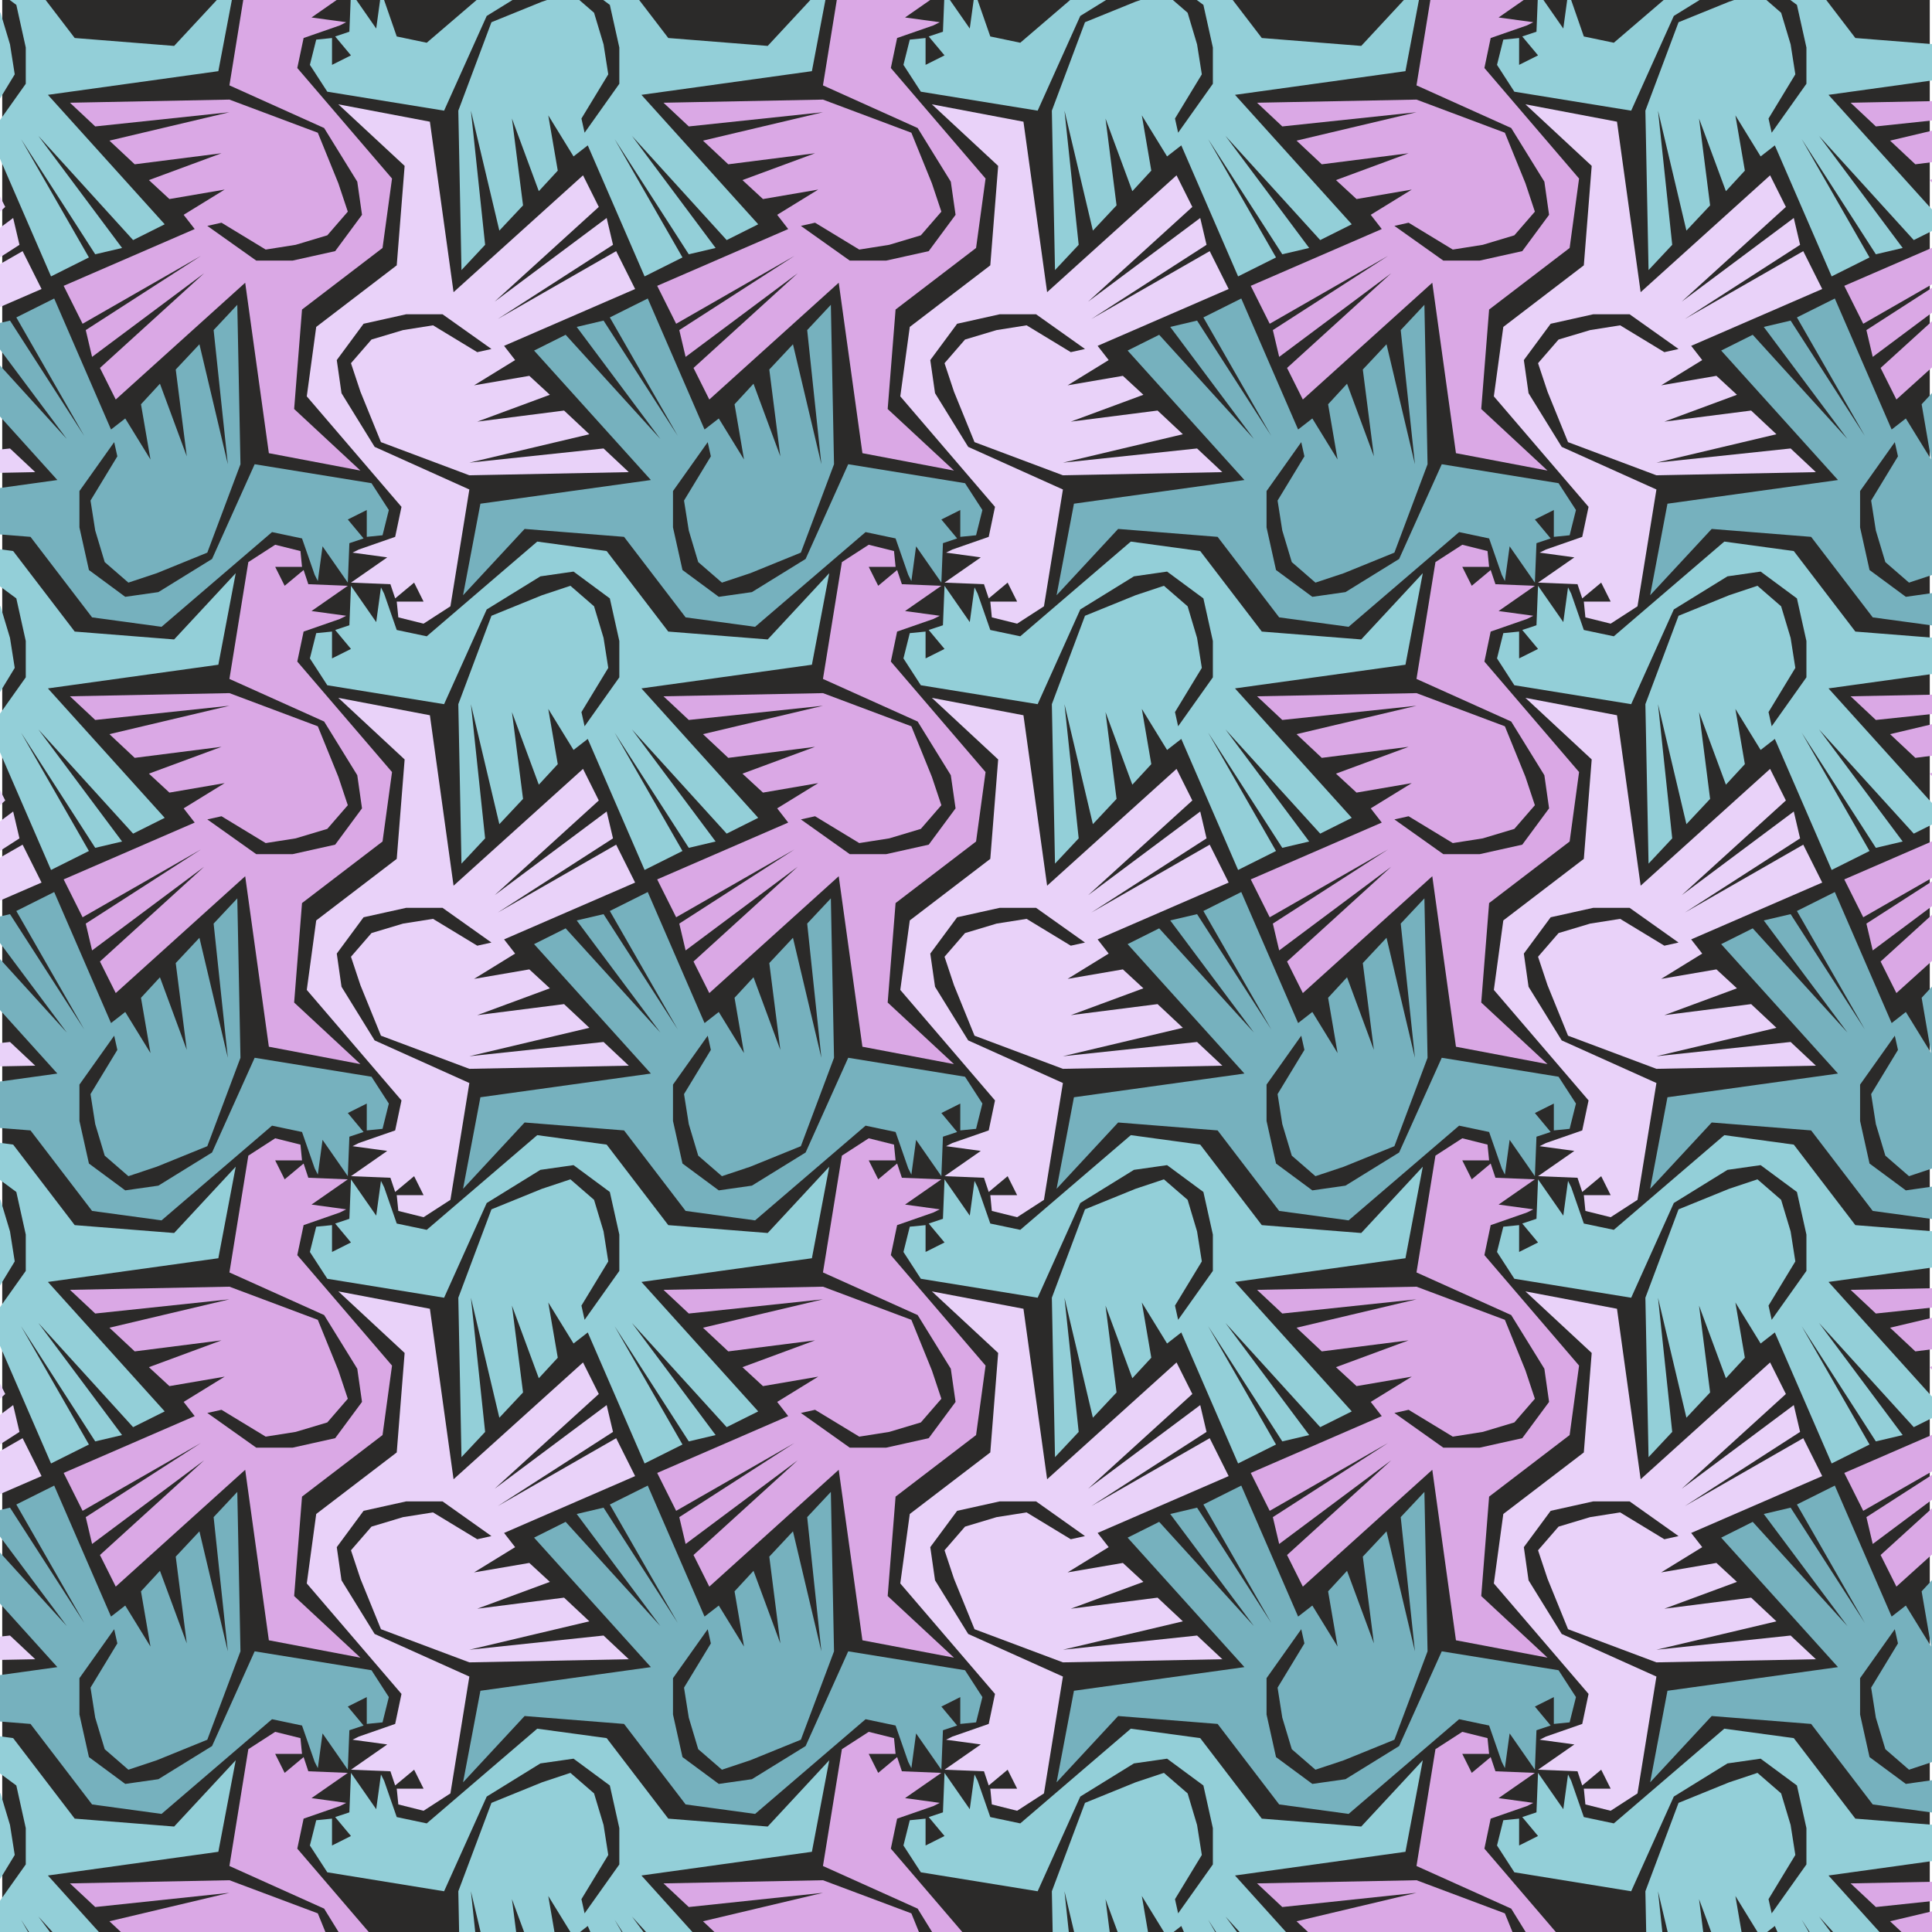
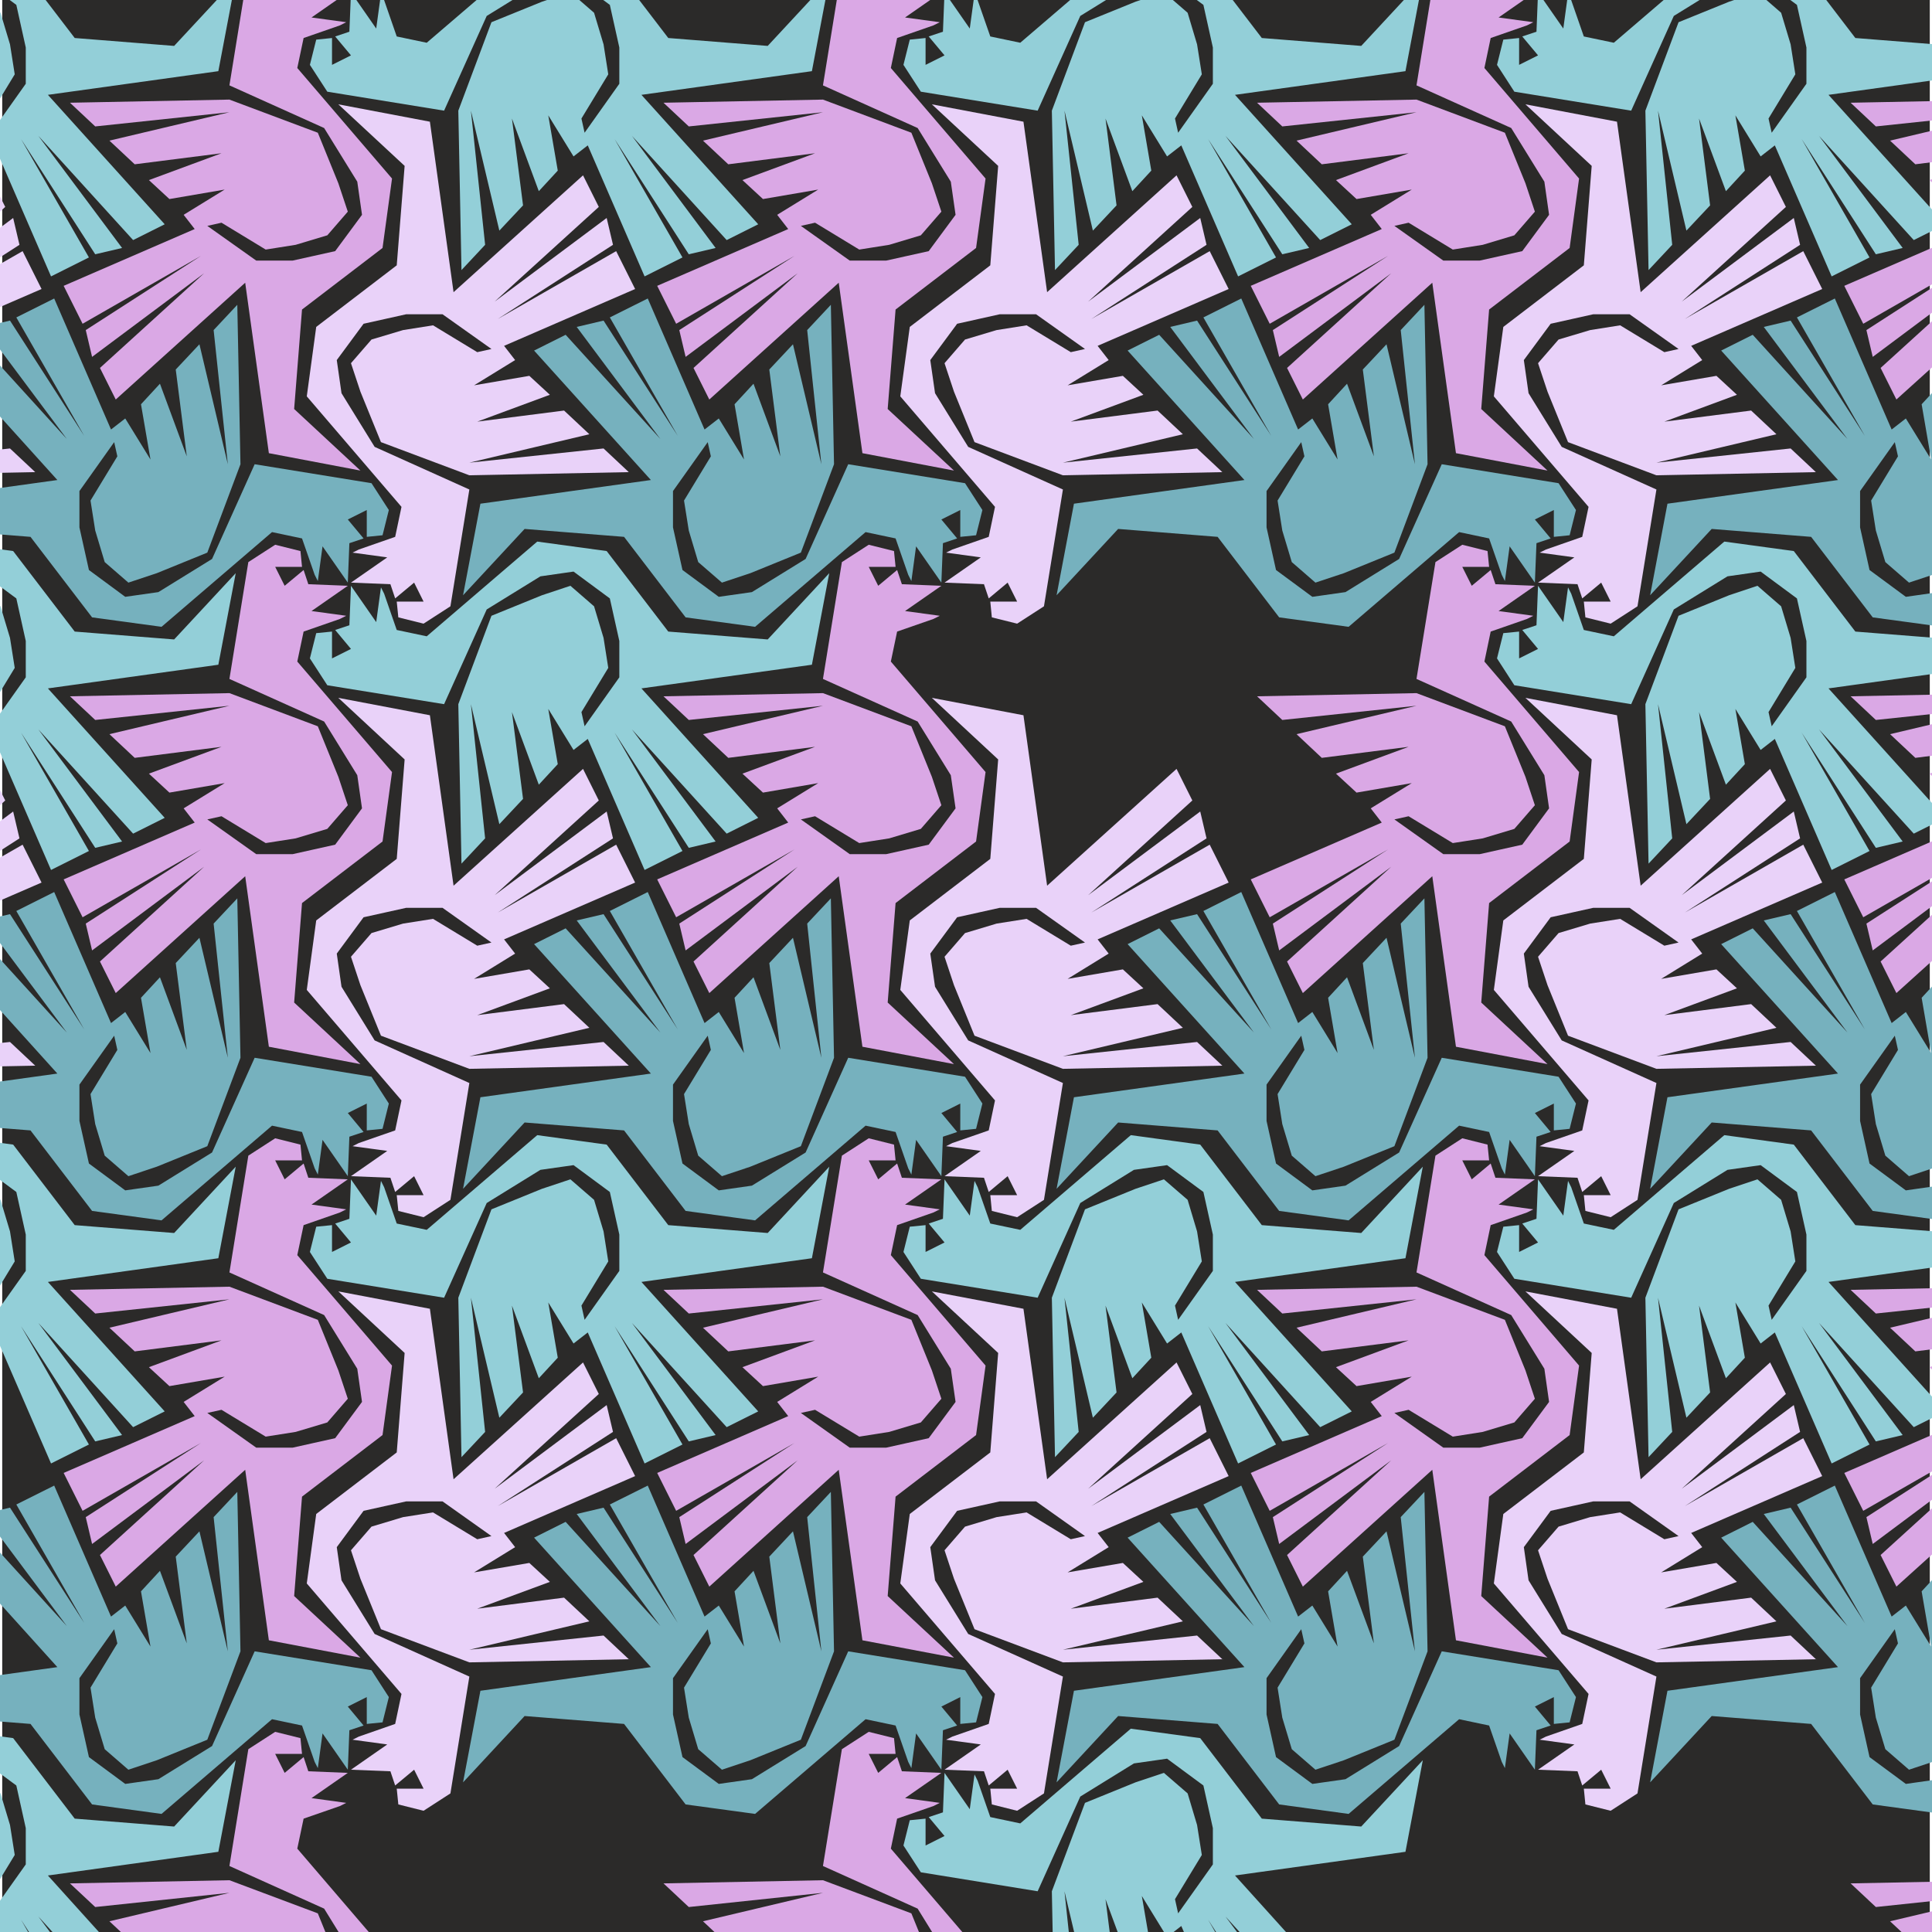
<svg xmlns="http://www.w3.org/2000/svg" xml:space="preserve" width="800px" height="800px" version="1.1" style="shape-rendering:geometricPrecision; text-rendering:geometricPrecision; image-rendering:optimizeQuality; fill-rule:evenodd; clip-rule:evenodd" viewBox="0 0 800 800">
  <defs>
    <style type="text/css">
   
    .fil12 {fill:#2B2A29}
    .fil5 {fill:#026666}
    .fil7 {fill:#33999A}
    .fil1 {fill:#343434}
    .fil10 {fill:#66671F}
    .fil6 {fill:#666733}
    .fil9 {fill:#673434}
    .fil3 {fill:#676666}
    .fil4 {fill:#679967}
    .fil16 {fill:#76B1BE}
    .fil13 {fill:#93CFD8}
    .fil11 {fill:#996733}
    .fil8 {fill:#9A9966}
    .fil2 {fill:#CB0D1D}
    .fil14 {fill:#DAA8E5}
    .fil0 {fill:#E53D22}
    .fil15 {fill:#E9D2F9}
   
  </style>
  </defs>
  <symbol id="lauf" viewBox="-1958.94 -1551.79 1875.01 1603.57">
</symbol>
  <symbol id="devils" viewBox="-2596.44 -1972.7 1875 1563.12">
    <polygon class="fil0" points="-1392.26,-740.52 -1428.54,-837.27 -1626.47,-888.81 -1780.51,-809.26 -1638.57,-906 -1474.36,-953.1 -1455.27,-1079.12 -1343.88,-1112.21 -1329.25,-1152.94 -1329.25,-1153.59 -1357.88,-1154.23 -1377.61,-1124.94 -1372.53,-1161.86 -1373.17,-1162.5 -1389.07,-1159.96 -1413.26,-1123.02 -1406.27,-1161.86 -1406.27,-1162.5 -1439.36,-1165.67 -1506.82,-1114.13 -1566.65,-993.2 -1673.57,-987.46 -1567.92,-1005.93 -1567.28,-1006.56 -1618.84,-1091.2 -1666.57,-1070.21 -1688.22,-1130.67 -1749.95,-1127.5 -1799.59,-1152.31 -1800.24,-1152.31 -1798.95,-1085.48 -1865.78,-976.64 -1819.97,-1092.48 -1819.97,-1164.39 -1905.89,-1267.52 -1792.59,-1315.88 -1772.86,-1366.8 -1773.49,-1367.44 -1816.14,-1357.9 -1850.51,-1320.33 -1839.05,-1356.61 -1839.68,-1357.25 -1868.97,-1349.61 -1890.6,-1308.88 -1884.24,-1347.07 -1884.87,-1347.07 -1979.08,-1326.07 -2003.26,-1259.87 -1916.7,-1175.86 -1917.34,-1110.94 -2040.81,-1051.12 -2071.37,-937.83 -2217.12,-891.37 -2217.12,-890.72 -2045.27,-862.73 -2044.62,-863.37 -2056.08,-928.27 -1982.89,-750.7 -1933.26,-725.89 -1902.7,-658.41 -1902.06,-658.41 -1814.87,-698.52 -2003.89,-562.32 -2003.89,-561.68 -1877.87,-582.03 -1788.78,-588.4 -1875.97,-563.59 -1875.97,-562.94 -1791.95,-519.03 -1738.49,-513.95 -1779.22,-503.13 -1779.86,-502.47 -1753.76,-409.57 -1753.13,-409.57 -1717.49,-508.22 -1660.84,-484.03 -1660.84,-484.66 -1706.67,-556.57 -1782.41,-629.14 -1694.57,-609.41 -1658.3,-647.6 -1688.86,-567.41 -1660.84,-528.59 -1570.47,-536.86 -1501.73,-572.49 -1438.09,-655.22 -1438.73,-655.87 -1540.55,-701.7 -1571.74,-764.72 -1564.74,-822.62 -1545.01,-776.81 -1392.9,-739.89 " />
    <polygon class="fil1" points="-1053.02,-484.66 -1098.85,-556.57 -1174.6,-629.14 -1086.75,-609.41 -1050.48,-647.6 -1081.04,-567.41 -1053.02,-528.59 -962.66,-536.86 -893.91,-572.49 -830.26,-655.22 -830.91,-655.87 -932.74,-701.7 -963.93,-764.72 -956.93,-822.62 -937.2,-776.81 -785.08,-739.89 -784.45,-740.52 -820.72,-837.27 -1018.66,-888.81 -1172.68,-809.26 -1030.75,-906 -866.54,-953.1 -847.45,-1079.12 -736.07,-1112.21 -721.43,-1152.94 -721.43,-1153.59 -750.07,-1154.23 -769.8,-1124.94 -764.72,-1161.86 -765.35,-1162.5 -781.26,-1159.96 -805.45,-1123.02 -798.45,-1161.86 -798.45,-1162.5 -831.54,-1165.67 -899,-1114.13 -958.83,-993.2 -1065.75,-987.46 -960.1,-1005.93 -959.47,-1006.56 -1011.02,-1091.2 -1058.75,-1070.21 -1080.39,-1130.67 -1142.13,-1127.5 -1191.77,-1152.31 -1192.41,-1152.31 -1191.14,-1085.48 -1257.96,-976.64 -1212.14,-1092.48 -1212.14,-1164.39 -1298.06,-1267.52 -1184.77,-1315.88 -1165.04,-1366.8 -1165.68,-1367.44 -1208.33,-1357.9 -1242.69,-1320.33 -1231.23,-1356.61 -1231.87,-1357.25 -1261.15,-1349.61 -1282.79,-1308.88 -1276.42,-1347.07 -1277.06,-1347.07 -1371.25,-1326.07 -1395.44,-1259.87 -1308.88,-1175.86 -1309.52,-1110.94 -1433,-1051.12 -1463.54,-937.83 -1609.3,-891.37 -1609.3,-890.72 -1437.44,-862.73 -1436.81,-863.37 -1448.27,-928.27 -1375.07,-750.7 -1325.44,-725.89 -1294.88,-658.41 -1294.25,-658.41 -1207.06,-698.52 -1396.08,-562.32 -1396.08,-561.68 -1270.06,-582.03 -1180.96,-588.4 -1268.15,-563.59 -1268.15,-562.94 -1184.14,-519.03 -1130.67,-513.95 -1171.4,-503.13 -1172.04,-502.47 -1145.94,-409.57 -1145.31,-409.57 -1109.67,-508.22 -1053.02,-484.03 " />
    <polygon class="fil2" points="-2264.85,-1089.31 -2208.2,-1113.48 -2172.56,-1014.83 -2171.93,-1014.83 -2145.83,-1107.77 -2146.47,-1108.4 -2187.2,-1119.21 -2133.73,-1124.31 -2049.72,-1168.23 -2049.72,-1168.86 -2136.91,-1193.69 -2047.81,-1187.32 -1921.8,-1166.96 -1921.8,-1167.58 -2110.83,-1303.79 -2023.62,-1263.69 -2022.99,-1263.69 -1992.45,-1331.15 -1942.8,-1355.98 -1869.6,-1533.54 -1881.06,-1468.63 -1880.43,-1467.99 -1708.59,-1495.99 -1708.59,-1496.65 -1854.33,-1543.09 -1884.87,-1656.39 -2008.35,-1716.22 -2008.99,-1781.14 -1922.43,-1865.14 -1946.62,-1931.33 -2040.81,-1952.35 -2041.45,-1952.35 -2035.08,-1914.16 -2056.72,-1954.89 -2086,-1962.52 -2086.64,-1961.89 -2075.18,-1925.62 -2109.54,-1963.14 -2152.19,-1972.7 -2152.83,-1972.08 -2133.1,-1921.16 -2019.81,-1872.79 -2105.73,-1769.68 -2105.73,-1697.76 -2059.91,-1581.93 -2126.73,-1690.76 -2125.46,-1757.59 -2126.1,-1757.59 -2175.74,-1732.76 -2237.48,-1735.95 -2259.12,-1675.49 -2306.85,-1696.49 -2358.4,-1611.84 -2357.77,-1611.2 -2252.12,-1592.74 -2359.04,-1598.47 -2418.87,-1719.39 -2486.33,-1770.95 -2519.42,-1767.78 -2519.42,-1767.14 -2512.42,-1728.31 -2536.61,-1765.22 -2552.51,-1767.78 -2553.16,-1767.14 -2548.07,-1730.22 -2567.79,-1759.49 -2596.44,-1758.85 -2596.44,-1758.22 -2581.79,-1717.49 -2470.42,-1684.39 -2451.32,-1558.38 -2287.12,-1511.27 -2145.19,-1414.53 -2299.21,-1494.09 -2497.14,-1442.53 -2533.44,-1345.79 -2532.79,-1345.17 -2380.67,-1382.07 -2360.94,-1427.9 -2353.94,-1369.98 -2385.13,-1306.98 -2486.98,-1261.15 -2487.6,-1260.52 -2423.96,-1177.77 -2355.23,-1142.12 -2264.85,-1133.86 -2236.85,-1172.67 -2267.39,-1252.88 -2231.12,-1214.69 -2143.28,-1234.4 -2219.02,-1161.86 -2264.85,-1089.94 " />
    <polygon class="fil3" points="-1564.74,-1014.83 -1564.11,-1014.83 -1538.01,-1107.77 -1538.65,-1108.4 -1579.38,-1119.21 -1525.92,-1124.31 -1441.9,-1168.23 -1441.9,-1168.86 -1529.09,-1193.69 -1440,-1187.32 -1313.98,-1166.96 -1313.98,-1167.58 -1503,-1303.79 -1415.81,-1263.69 -1415.17,-1263.69 -1384.63,-1331.15 -1334.98,-1355.98 -1261.79,-1533.54 -1273.25,-1468.63 -1272.61,-1467.99 -1100.75,-1495.99 -1100.75,-1496.65 -1246.52,-1543.09 -1277.06,-1656.39 -1400.53,-1716.22 -1401.17,-1781.14 -1314.61,-1865.14 -1338.8,-1931.33 -1433,-1952.35 -1433.63,-1952.35 -1427.27,-1914.16 -1448.9,-1954.89 -1478.19,-1962.52 -1478.82,-1961.89 -1467.36,-1925.62 -1501.73,-1963.14 -1544.38,-1972.7 -1545.01,-1972.08 -1525.28,-1921.16 -1412,-1872.79 -1497.92,-1769.68 -1497.92,-1697.76 -1452.09,-1581.93 -1518.92,-1690.76 -1517.65,-1757.59 -1518.28,-1757.59 -1567.92,-1732.76 -1629.66,-1735.95 -1651.3,-1675.49 -1699.03,-1696.49 -1750.59,-1611.84 -1749.95,-1611.2 -1644.3,-1592.74 -1751.22,-1598.47 -1811.05,-1719.39 -1878.51,-1770.95 -1911.6,-1767.78 -1911.6,-1767.14 -1904.61,-1728.31 -1928.8,-1765.22 -1944.7,-1767.78 -1945.34,-1767.14 -1940.26,-1730.22 -1959.99,-1759.49 -1988.62,-1758.85 -1988.62,-1758.22 -1973.99,-1717.49 -1862.6,-1684.39 -1843.51,-1558.38 -1679.3,-1511.27 -1537.38,-1414.53 -1691.4,-1494.09 -1889.33,-1442.53 -1925.61,-1345.79 -1924.97,-1345.17 -1772.86,-1382.07 -1753.13,-1427.9 -1746.13,-1369.98 -1777.32,-1306.98 -1879.14,-1261.15 -1879.8,-1260.52 -1816.14,-1177.77 -1747.4,-1142.12 -1657.03,-1133.86 -1629.03,-1172.67 -1659.57,-1252.88 -1623.3,-1214.69 -1535.46,-1234.4 -1611.2,-1161.86 -1657.03,-1089.94 -1657.03,-1089.31 -1600.38,-1113.48 " />
  </symbol>
  <symbol id="nashornVogel" viewBox="-1667.78 -1958.92 1680.88 1875">
    <path class="fil4" d="M-680.17 -604.28c-41.67,-77.51 -91.82,-153.09 -150.45,-226.73 -44.08,-23.73 -88.41,-38.51 -132.99,-44.33l-103.2 -21.07 -98.1 13.8 98.84 -39.24c36.81,5.33 62.24,9.69 76.3,13.09l-45.79 -59.6 393.17 -208.57 -29.06 -61.76 -340.1 -63.93 -32.7 5.79 0 0.72 15.25 32.7 156.25 37.09 -170.78 -30.54 -15.99 -33.43 -21.08 5.81 -0.72 0.72 18.17 41.43 149.7 34.18 -156.25 -23.99 -30.51 -48.68 -15.27 2.16 -0.72 0.72 21.07 60.33 329.93 44.32 -356.1 196.95 -23.97 42.15 -2.91 2.9 2.91 -1.46 -15.98 43.6c-55.72,-0.97 -111.67,11.64 -167.88,37.79 -18.9,9.21 -31.97,29.07 -39.24,59.6l-4.36 61.05 98.83 211.47 61.77 65.4 -90.12 -41.42 -339.36 167.15 0 0.72 55.23 2.18c71.71,-1.47 139.04,-22.29 202.02,-62.52l21.81 -36.33 1.45 47.97 -43.6 61.04 26.15 -57.41 -0.73 -0.74c-41.16,29.56 -91.31,52.83 -150.42,69.79l-138.08 -10.9 0 1.45 53.78 63.22 151.88 63.24 69.77 102.47 0.72 -0.01 9.45 -58.15 29.07 -53.77 -0.72 -0.73c-11.63,-9.19 -26.17,-12.59 -43.6,-10.17 -25.2,0.98 -44.81,6.54 -58.87,16.72l-18.18 -17.45c38.28,-15.98 70.5,-20.82 96.66,-14.53l38.52 14.53 79.2 -30.52 0.74 0.74 42.15 -13.82 58.13 -193.3 -10.9 73.4 0.73 0.72 208.57 -108.27 0 -0.75 -42.15 -1.45 -103.2 58.86 76.3 -63.23 0 -0.72 -31.97 -4.35 -64.68 66.86 43.6 -71.22 -0.72 -0.72 -31.25 0 -26.88 59.59 9.45 -58.87 -34.17 -9.43 -43.6 -130.08 34.88 -6.53 0 -0.73 0.74 -0.74c-67.84,-19.86 -116.28,-51.34 -145.35,-94.47 27.61,-54.76 62.98,-93.27 106.1,-115.54 54.74,-12.6 109.49,-20.35 164.23,-23.26l9.45 43.6 130.09 2.18 -22.54 43.6 66.87 -2.91 85.02 31.25 -66.86 53.04 0 0.72 80.67 42.88 -104.65 -37.8 -261.61 3.65 268.15 -23.27 72.68 -37.07 -0.73 -0.72 -88.67 -25.43 -271.05 49.4 201.3 -55.96 14.53 -34.16 0 -0.72 -105.38 0.72 -130.08 45.06 110.46 -53.04 4.37 -35.6c-55.71,5.79 -104.65,14.53 -146.8,26.15 -50.39,27.62 -82.85,62.26 -97.38,103.92 47.96,46.98 104.41,76.05 169.33,87.21l125.71 -21.08c0.96,0 1.93,-0.26 2.91,-0.72l18.16 -2.91c1.93,0 6.79,0.49 14.54,1.46 0,0.49 0.25,0.72 0.73,0.72 95.43,13.58 191.85,36.09 289.23,67.58l0.72 -0.71 0.01 0zm-139.54 -558.83l-296.51 -42.88 -18.89 -71.95 -0.73 -0.72 -15.98 7.26 7.26 64.67 -20.34 -64.67 -0.74 0.01 -14.53 5.1 24.71 88.65 231.1 32.7 -251.45 158.43 -22.53 77.02 0.73 0.73 38.52 -18.16 25.43 -50.87 313.95 -184.58 0 -0.74 0 0zm-428.02 901.84l-137.35 23.26 43.6 -71.93 13.08 39.23c25.19,0.47 54.76,-1.69 88.65,-6.53l-7.98 15.96 0 0.01zm258.7 -401.86l-4.36 -2.2 -3.63 0 7.99 2.2z" />
    <path class="fil5" d="M-736.14 -83.95l9.45 -58.13 29.06 -53.78 -0.73 -0.74c-11.63,-9.19 -26.15,-12.59 -43.6,-10.17 -25.19,0.98 -44.81,6.54 -58.86,16.72l-18.15 -17.45c38.26,-15.98 70.48,-20.82 96.65,-14.53l38.52 14.53 79.2 -30.51 0.73 0.73 42.15 -13.82 58.13 -193.3 -10.9 73.39 0.72 0.73 208.58 -108.28 0 -0.72 -42.15 -1.45 -103.2 58.85 76.32 -63.22 0 -0.73 -31.98 -4.35 -64.68 66.87 43.61 -71.23 -0.73 -0.72 -31.25 0 -26.89 59.59 9.44 -58.87 -34.15 -9.43 -43.6 -130.08 34.88 -6.53 0 -0.72 0.72 -0.74c-67.83,-19.87 -116.27,-51.35 -145.34,-94.48 27.62,-54.76 62.98,-93.26 106.1,-115.53 54.75,-12.61 109.5,-20.35 164.24,-23.27l9.45 43.6 130.08 2.18 -22.53 43.6 66.85 -2.9 85.03 31.25 -66.85 53.03 0 0.73 80.65 42.87 -104.63 -37.79 -261.62 3.64 268.15 -23.27 72.67 -37.07 -0.72 -0.72 -88.66 -25.43 -271.07 49.41 201.3 -55.97 14.55 -34.15 0 -0.73 -105.38 0.73 -130.09 45.05 110.47 -53.04 4.35 -35.6c-55.71,5.79 -104.65,14.53 -146.8,26.15 -50.39,27.62 -82.83,62.26 -97.37,103.93 47.97,46.97 104.4,76.04 169.32,87.2l125.73 -21.08c0.96,0 1.93,-0.25 2.9,-0.72l18.17 -2.9c1.94,0 6.79,0.48 14.53,1.45 0,0.5 0.24,0.72 0.73,0.72 95.45,13.58 191.85,36.09 289.22,67.58l0.75 -0.72c-41.69,-77.51 -91.82,-153.11 -150.45,-226.75 -44.07,-23.73 -88.41,-38.5 -132.98,-44.33l-103.19 -21.07 -98.11 13.8 98.83 -39.23c36.81,5.32 62.26,9.69 76.3,13.08l-45.78 -59.6 393.16 -208.54 -29.08 -61.76 -340.1 -63.93 -32.7 5.79 0 0.72 15.27 32.7 156.23 37.09 -170.77 -30.54 -15.98 -33.43 -21.08 5.81 -0.72 0.72 18.17 41.43 149.7 34.17 -156.25 -23.98 -30.52 -48.68 -15.26 2.16 -0.74 0.72 21.08 60.33 329.93 44.32 -356.09 196.93 -23.97 42.15 -2.92 2.91 2.92 -1.47 -16 43.62c-55.71,-0.97 -111.68,11.62 -167.87,37.79 -18.89,9.19 -31.98,29.07 -39.23,59.6l-4.37 61.03 98.84 211.48 61.76 65.4 -90.11 -41.43 -339.37 167.15 0 0.73 55.22 2.17c71.73,-1.46 139.06,-22.27 202.03,-62.5l21.8 -36.34 1.45 47.98 -43.6 61.02 26.17 -57.39 -0.73 -0.72c-41.18,29.54 -91.33,52.81 -150.42,69.77l-138.08 -10.9 0 1.45 53.78 63.22 151.88 63.24 69.77 102.48 0.71 0 0 -0.04 0 0.01zm151.89 -193.3l-7.99 15.98 -137.35 23.26 43.6 -71.95 13.09 39.24c25.17,0.48 54.74,-1.7 88.65,-6.54l0 0.01zm42.15 -631.51l38.51 -18.17 25.44 -50.88 313.94 -184.58 0 -0.72 -296.49 -42.88 -18.9 -71.95 -0.72 -0.72 -16 7.27 7.27 64.68 -20.35 -64.68 -0.72 0 -14.55 5.1 24.72 88.65 231.09 32.7 -251.44 158.43 -22.52 77.02 0.72 0.73 0 0zm208.56 245.63l-4.35 -2.2 -3.63 0 7.98 2.2z" />
    <path class="fil6" d="M-680.17 -1260.51c-41.67,-77.49 -91.82,-153.08 -150.43,-226.73 -44.08,-23.73 -88.41,-38.52 -133,-44.32l-103.18 -21.08 -98.12 13.81 98.85 -39.23c36.81,5.32 62.24,9.69 76.3,13.06l-45.8 -59.6 393.16 -208.56 -29.06 -61.77 -340.1 -63.95 -32.7 5.81 0 0.72 15.25 32.72 156.25 37.05 -170.78 -30.52 -15.99 -33.44 -21.08 5.82 -0.72 0.72 18.17 41.44 149.7 34.15 -156.25 -23.97 -30.51 -48.7 -15.27 2.18 -0.72 0.72 21.07 60.31 329.93 44.34 -356.1 196.95 -23.97 42.13 -2.91 2.91 2.91 -1.46 -15.98 43.61c-55.72,-0.97 -111.67,11.62 -167.88,37.79 -18.9,9.19 -31.97,29.06 -39.24,59.6l-4.36 61.03 98.83 211.49 61.77 65.4 -90.12 -41.44 -339.36 167.15 0 0.74 55.23 2.19c71.71,-1.45 139.04,-22.28 202.02,-62.5l21.81 -36.34 1.45 47.97 -43.6 61.05 26.15 -57.42 -0.73 -0.73c-41.16,29.56 -91.31,52.81 -150.42,69.77l-138.08 -10.9 0 1.45 53.78 63.24 151.88 63.23 69.77 102.46 0.72 0 9.45 -58.13 29.07 -53.76 -0.72 -0.75c-11.63,-9.2 -26.17,-12.59 -43.6,-10.16 -25.2,0.96 -44.81,6.52 -58.87,16.69l-18.18 -17.43c38.28,-15.99 70.5,-20.84 96.66,-14.54l38.52 14.54 79.2 -30.52 0.74 0.72 42.15 -13.8 58.13 -193.32 -10.9 73.4 0.73 0.74 208.57 -108.28 0 -0.72 -42.15 -1.47 -103.2 58.87 76.3 -63.22 0 -0.74 -31.97 -4.37 -64.68 66.85 43.6 -71.21 -0.72 -0.72 -31.25 0 -26.88 59.6 9.45 -58.88 -34.17 -9.43 -43.6 -130.08 34.88 -6.54 0 -0.74 0.74 -0.73c-67.84,-19.86 -116.28,-51.37 -145.35,-94.47 27.61,-54.76 62.98,-93.27 106.1,-115.55 54.74,-12.6 109.49,-20.35 164.23,-23.25l9.45 43.6 130.09 2.16 -22.54 43.61 66.87 -2.91 85.01 31.26 -66.85 53.05 0 0.73 80.67 42.87 -104.65 -37.79 -261.63 3.63 268.16 -23.26 72.67 -37.07 -0.72 -0.71 -88.66 -25.43 -271.05 49.41 201.28 -55.95 14.55 -34.17 0 -0.72 -105.38 0.72 -130.08 45.07 110.46 -53.05 4.35 -35.61c-55.71,5.82 -104.65,14.53 -146.78,26.16 -50.39,27.62 -82.85,62.26 -97.4,103.92 47.98,46.99 104.43,76.06 169.33,87.2l125.72 -21.07c0.97,0 1.94,-0.24 2.91,-0.73l18.17 -2.9c1.93,0 6.79,0.5 14.53,1.47 0,0.47 0.26,0.72 0.74,0.72 95.43,13.56 191.85,36.08 289.23,67.58l0.72 -0.74 0.01 0zm-139.54 -558.83l-296.51 -42.86 -18.89 -71.95 -0.73 -0.72 -15.98 7.27 7.26 64.66 -20.34 -64.66 -0.74 0 -14.53 5.08 24.71 88.67 231.1 32.7 -251.45 158.43 -22.53 77.02 0.73 0.73 38.52 -18.17 25.43 -50.88 313.95 -184.56 0 -0.76 0 0zm-521.77 853.16l13.08 39.25c25.19,0.48 54.76,-1.71 88.65,-6.55l-7.98 16.01 -137.35 23.25 43.6 -71.96 0 0zm344.46 -355.36l7.99 2.18 -4.37 -2.18 -3.62 0z" />
    <path class="fil7" d="M-726.68 -798.31l29.06 -53.76 -0.72 -0.74c-11.63,-9.21 -26.16,-12.59 -43.61,-10.16 -25.18,0.95 -44.81,6.52 -58.87,16.69l-18.15 -17.43c38.26,-16 70.48,-20.85 96.65,-14.54l38.52 14.54 79.2 -30.52 0.73 0.72 42.15 -13.8 58.13 -193.32 -10.9 73.4 0.72 0.74 208.58 -108.28 0 -0.72 -42.15 -1.47 -103.2 58.87 76.32 -63.22 0 -0.73 -31.98 -4.37 -64.69 66.85 43.6 -71.2 -0.72 -0.73 -31.25 0 -26.9 59.6 9.45 -58.87 -34.15 -9.44 -43.6 -130.07 34.87 -6.55 0 -0.74 0.73 -0.73c-67.84,-19.86 -116.28,-51.37 -145.35,-94.47 27.62,-54.76 62.98,-93.26 106.1,-115.55 54.76,-12.59 109.5,-20.35 164.25,-23.25l9.44 43.6 130.08 2.16 -22.52 43.62 66.85 -2.92 85.02 31.25 -66.85 53.05 0 0.72 80.66 42.88 -104.64 -37.8 -261.62 3.63 268.15 -23.25 72.68 -37.07 -0.73 -0.74 -88.65 -25.43 -271.07 49.42 201.3 -55.96 14.54 -34.17 0 -0.73 -105.37 0.73 -130.1 45.08 110.47 -53.05 4.36 -35.62c-55.71,5.82 -104.65,14.55 -146.8,26.17 -50.39,27.61 -82.83,62.24 -97.38,103.91 47.97,47 104.41,76.06 169.33,87.22l125.72 -21.08c0.97,0 1.94,-0.26 2.9,-0.72l18.18 -2.92c1.93,0 6.78,0.5 14.53,1.47 0,0.47 0.25,0.72 0.72,0.72 95.46,13.56 191.85,36.09 289.24,67.58l0.73 -0.72c-41.68,-77.52 -91.81,-153.09 -150.44,-226.73 -44.07,-23.74 -88.41,-38.53 -132.98,-44.35l-103.2 -21.07 -98.1 13.82 98.82 -39.25c36.82,5.34 62.26,9.69 76.32,13.06l-45.79 -59.58 393.15 -208.57 -29.07 -61.77 -340.1 -63.95 -32.71 5.82 0 0.72 15.27 32.7 156.24 37.06 -170.78 -30.51 -15.98 -33.46 -21.07 5.82 -0.73 0.73 18.17 41.44 149.7 34.15 -156.24 -23.98 -30.53 -48.7 -15.25 2.2 -0.73 0.72 21.08 60.29 329.92 44.36 -356.09 196.93 -23.98 42.14 -2.9 2.9 2.9 -1.45 -16 43.6c-55.69,-0.97 -111.66,11.64 -167.85,37.8 -18.9,9.19 -31.98,29.07 -39.25,59.61l-4.37 61.02 98.84 211.48 61.78 65.41 -90.12 -41.44 -339.38 167.14 0 0.79 55.23 2.19c71.72,-1.45 139.05,-22.28 202.02,-62.5l21.8 -36.34 1.45 47.97 -43.6 61.05 26.17 -57.42 -0.72 -0.73c-41.19,29.56 -91.33,52.81 -150.44,69.77l-138.08 -10.9 0 1.46 53.78 63.24 151.89 63.22 69.75 102.46 0.75 0 9.46 -58.15 0 0zm40.69 -167.87l13.09 39.25c25.19,0.48 54.74,-1.71 88.65,-6.55l-7.99 16.01 -137.35 23.25 43.6 -71.96 0 0zm352.45 -353.18l-4.35 -2.18 -3.63 0 7.98 2.18zm-208.56 -245.63l38.51 -18.17 25.44 -50.87 313.94 -184.57 0 -0.74 -296.49 -42.86 -18.9 -71.95 -0.72 -0.72 -16 7.27 7.27 64.66 -20.35 -64.66 -0.72 0 -14.55 5.08 24.72 88.67 231.09 32.7 -251.44 158.42 -22.52 77.03 0.72 0.71 0 0z" />
  </symbol>
  <symbol id="lauefer" viewBox="-1958.94 -1958.09 1875.01 1874.44">
    <path class="fil8" d="M-870.44 -625.64l50.71 -247.91 -0.57 -0.55 -73.8 -14.1 1.68 183.67 -25.92 -125.08 -129.57 -185.34 -0.57 -0.56 -74.93 73.81 -33.25 154.36 -260.29 -51.27 -272.69 -313.82 -269.3 136.9 0 0.57 20.85 23.11 235.5 -59.16 18.03 -72.68 8.46 81.69 184.22 263.67 309.88 38.86 -101.42 3.96 -0.56 0.56 12.39 125.64 -46.19 96.35 -17.46 129.01 -5.08 -124.52 -74.94 -24.22 -40.56 38.89 46.2 59.16 -67.05 -32.13 -27.61 17.46 0 0.58 52.97 39.43 -41.13 15.22 15.77 -20.29 0 -0.56 -91.27 -54.67 -0.56 0 -15.21 34.94 101.98 96.92 65.92 -31.56 -7.9 48.46 53.52 51.27 -134.65 -67.6 -0.56 0 -8.45 66.46c21.68,22.55 46.84,40.19 75.49,52.97 43.01,5.26 83.96,0.19 122.83,-15.23l25.91 -192.69 272.13 -179.13 -49.02 -187.63 -0.57 -0.57 -49.58 50.71 38.32 141.42 -177.47 85.07 136.9 -108.72 -3.94 -107.61 -0.56 -0.58 -33.81 12.41 85.63 -83.95 -3.37 -65.92 14.65 -87.9 9.57 65.36 1.14 0 25.35 -50.71 -3.94 37.21 156.61 281.12 1.14 -0.56 0 0z" />
    <path class="fil9" d="M-992.13 -104.5l-59.16 -235.49 -72.68 -18.04 81.69 -8.45 263.68 -184.24 38.87 -309.87 3.94 101.41 0.56 0.57 125.64 -12.4 96.36 46.21 129.01 17.46 -124.51 5.08 -24.24 74.91 38.89 40.58 59.16 -46.2 -32.13 67.02 17.48 27.61 0.56 0 39.43 -52.96 15.21 41.14 -20.27 -15.79 -0.58 0 -54.64 91.29 0 0.57 34.93 15.21 96.91 -101.97 -31.55 -65.94 48.45 7.89 51.27 -53.52 -67.61 134.64 0 0.57 66.48 8.45c20.65,-21.39 38.31,-46.58 52.96,-75.48 3.31,-45.82 -1.75,-86.77 -15.21,-122.82l-192.69 -25.91 -179.16 -272.13 -187.62 49.03 -0.56 0.58 50.71 49.56 141.41 -38.32 85.08 177.49 -108.74 -136.92 -107.6 3.94 -0.57 0.58 12.39 33.79 -83.94 -85.65 -65.92 3.39 -87.88 -14.65 65.34 -9.59 0 -1.12 -50.69 -25.35 37.17 3.96 281.14 -156.62 -0.56 -1.13 -247.9 -50.71 -0.56 0.56 -14.09 73.82 183.66 -1.67 -125.06 25.88 -185.36 129.57 -0.56 0.57 73.8 74.93 154.38 33.24 -51.27 260.3 -313.83 272.69 136.92 269.3 0.56 0 23.1 -20.85 0 0z" />
    <path class="fil10" d="M-1418.06 -869.58l247.89 50.71 0.56 -0.59 14.09 -73.8 -183.67 1.68 125.08 -25.92 185.36 -129.58 0.56 -0.58 -73.81 -74.93 -154.37 -33.21 51.27 -260.31 313.81 -272.68 -136.9 -269.3 -0.56 0 -23.1 20.86 59.14 235.48 72.7 18.05 -81.71 8.45 -263.67 184.24 -38.87 309.87 -3.95 -101.41 -0.56 -0.57 -125.64 12.4 -96.34 -46.2 -129.02 -17.48 124.5 -5.07 24.24 -74.93 -38.87 -40.56 -59.16 46.2 32.11 -67.04 -17.46 -27.6 -0.56 0.01 -39.45 52.95 -15.21 -41.13 20.29 15.77 0.56 0 54.66 -91.27 0 -0.57 -34.94 -15.23 -96.9 102 31.54 65.93 -48.45 -7.89 -51.26 53.52 67.59 -134.65 0 -0.58 -66.48 -8.45c-24.2,23.71 -41.86,48.88 -52.96,75.51 -4.46,44.34 0.61,85.27 15.23,122.81l192.67 25.91 179.16 272.12 187.62 -49.02 0.57 -0.57 -50.71 -49.58 -141.42 38.31 -85.08 -177.47 108.74 136.91 107.62 -3.95 0.56 -0.57 -12.4 -33.81 83.96 85.65 65.91 -3.39 87.89 14.65 -65.36 9.59 0 1.15 50.71 25.35 -37.19 -3.96 -281.14 156.62 0.57 1.15 0.01 0z" />
    <path class="fil11" d="M-358.31 -917.48l-8.45 -81.69 -184.23 -263.68 -309.88 -38.87 101.42 -3.96 0.56 -0.56 -12.38 -125.62 46.19 -96.36 17.46 -129.01 5.08 124.51 74.93 24.22 40.56 -38.87 -46.2 -59.15 67.05 32.11 27.61 -17.47 0 -0.56 -52.96 -39.43 41.12 -15.23 -15.77 20.28 0 0.57 91.28 54.66 0.56 0 15.21 -34.93 -101.98 -96.91 -65.92 31.55 7.89 -48.45 -53.52 -51.29 134.65 67.61 0.56 0 8.45 -66.47c-22.48,-22.34 -47.65,-39.99 -75.49,-52.95 -40.94,-6.43 -81.88,-1.36 -122.82,15.21l-25.92 192.71 -272.13 179.13 49.02 187.61 0.56 0.56 49.59 -50.69 -38.31 -141.43 177.47 -85.07 -136.91 108.73 3.95 107.64 0.56 0.56 33.81 -12.42 -85.65 83.96 3.38 65.92 -14.65 87.9 -9.57 -65.36 -1.13 0 -25.36 50.71 3.95 -37.21 -156.62 -281.12 -1.13 0.57 -50.71 247.9 0.57 0.57 73.8 14.09 -1.68 -183.68 25.91 125.08 129.58 185.36 0.57 0.56 74.93 -73.8 33.25 -154.38 260.29 51.27 272.68 313.82 269.3 -136.91 0 -0.56 -20.84 -23.12 -235.5 59.16 -18.04 72.68 0 0z" />
  </symbol>
  <g id="Ebene_x0020_1">
    <rect class="fil12" x="0.92" width="798.16" height="800" />
    <g id="_1464979744">
      <polygon class="fil13" points="55.12,99.41 15.9,56.27 50.55,102.68 39.43,105.29 8.71,57.58 36.82,106.6 21.13,114.45 -2.4,60.2 -8.28,64.77 -18.75,47.77 -14.82,70.65 -22.66,79.16 -33.77,49.08 -29.2,85.04 -39,95.49 -50.76,45.82 -44.88,101.37 -54.69,111.84 -56,45.82 -42.28,9.2 -21.35,0.71 -9.59,-3.22 0.21,5.29 4.14,18.36 6.1,30.78 -5.02,49.08 -3.71,54.96 10.67,34.69 10.67,19.67 6.76,2.02 -8.28,-9.1 -22.01,-7.13 -44.24,6.6 -61.89,45.82 -110.25,37.97 -117.44,26.86 -114.84,16.41 -108.3,15.74 -108.3,26.86 -100.45,22.93 -106.99,15.1 -101.11,13.13 -100.45,-3.22 -89.98,11.82 -88.03,-2.56 -86.72,0.06 -81.5,15.1 -69.06,17.7 -23.32,-21.52 5.45,-17.59 30.94,15.74 72.11,19.01 97.61,-8.44 90.41,29.47 19.83,39.27 68.2,92.87 " />
      <polygon class="fil14" points="41.39,152.36 84.53,113.14 38.13,147.78 35.51,136.68 83.23,105.94 34.2,134.06 26.36,118.36 80.62,94.84 76.04,88.95 93.03,78.5 70.15,82.42 61.66,74.57 91.72,63.46 55.78,68.03 45.31,58.23 95,46.47 39.43,52.35 28.97,42.54 95,41.24 131.6,54.96 140.1,75.88 144.02,87.64 135.53,97.44 122.44,101.37 110.02,103.34 91.72,92.22 85.84,93.53 106.11,107.91 121.15,107.91 138.79,103.99 149.9,88.95 147.94,75.23 134.22,53.01 95,35.35 102.83,-13.02 113.95,-20.21 124.41,-17.59 125.06,-11.05 113.95,-11.05 117.87,-3.22 125.72,-9.75 127.67,-3.86 144.02,-3.22 128.99,7.24 143.36,9.2 140.76,10.51 125.72,15.74 123.1,28.16 162.33,73.93 158.4,102.68 125.06,128.17 121.8,169.36 149.24,194.85 111.33,187.65 101.53,117.07 47.93,165.43 " />
      <polygon class="fil13" points="300.9,99.41 261.68,56.27 296.32,102.68 285.21,105.29 254.49,57.58 282.6,106.6 266.91,114.45 243.38,60.2 237.49,64.77 227.03,47.77 230.96,70.65 223.11,79.16 211.99,49.08 216.58,85.04 206.77,95.49 195,45.82 200.88,101.37 191.09,111.84 189.78,45.82 203.5,9.2 224.41,0.71 236.19,-3.22 245.99,5.29 249.92,18.36 251.87,30.78 240.76,49.08 242.07,54.96 256.45,34.69 256.45,19.67 252.52,2.02 237.49,-9.1 223.77,-7.13 201.54,6.6 183.89,45.82 135.53,37.97 128.32,26.86 130.94,16.41 137.48,15.74 137.48,26.86 145.33,22.93 138.79,15.1 144.67,13.13 145.33,-3.22 155.78,11.82 157.75,-2.56 159.06,0.06 164.28,15.1 176.7,17.7 222.46,-21.52 251.21,-17.59 276.72,15.74 317.89,19.01 343.38,-8.44 336.19,29.47 265.6,39.27 313.96,92.87 " />
      <polygon class="fil14" points="287.17,152.36 330.31,113.14 283.9,147.78 281.28,136.68 329,105.94 279.98,134.06 272.13,118.36 326.38,94.84 321.81,88.95 338.8,78.5 315.93,82.42 307.43,74.57 337.5,63.46 301.56,68.03 291.09,58.23 340.77,46.47 285.21,52.35 274.74,42.54 340.77,41.24 377.38,54.96 385.87,75.88 389.8,87.64 381.3,97.44 368.22,101.37 355.8,103.34 337.5,92.22 331.62,93.53 351.87,107.91 366.92,107.91 384.56,103.99 395.68,88.95 393.71,75.23 379.98,53.01 340.77,35.35 348.61,-13.02 359.72,-20.21 370.19,-17.59 370.84,-11.05 359.72,-11.05 363.65,-3.22 371.48,-9.75 373.45,-3.86 389.8,-3.22 374.76,7.24 389.14,9.2 386.52,10.51 371.48,15.74 368.88,28.16 408.1,73.93 404.17,102.68 370.84,128.17 367.57,169.36 395.02,194.85 357.11,187.65 347.3,117.07 293.71,165.43 " />
      <polygon class="fil13" points="546.67,99.41 507.45,56.27 542.1,102.68 530.97,105.29 500.26,57.58 528.37,106.6 512.67,114.45 489.15,60.2 483.26,64.77 472.81,47.77 476.73,70.65 468.88,79.16 457.77,49.08 462.34,85.04 452.54,95.49 440.78,45.82 446.66,101.37 436.85,111.84 435.55,45.82 449.27,9.2 470.19,0.71 481.95,-3.22 491.77,5.29 495.68,18.36 497.65,30.78 486.54,49.08 487.84,54.96 502.22,34.69 502.22,19.67 498.3,2.02 483.26,-9.1 469.54,-7.13 447.32,6.6 429.67,45.82 381.3,37.97 374.1,26.86 376.72,16.41 383.26,15.74 383.26,26.86 391.11,22.93 384.56,15.1 390.45,13.13 391.11,-3.22 401.56,11.82 403.53,-2.56 404.82,0.06 410.06,15.1 422.47,17.7 468.24,-21.52 496.99,-17.59 522.49,15.74 563.66,19.01 589.15,-8.44 581.97,29.47 511.38,39.27 559.74,92.87 " />
      <polygon class="fil14" points="532.94,152.36 576.08,113.14 529.68,147.78 527.06,136.68 574.78,105.94 525.76,134.06 517.91,118.36 572.16,94.84 567.59,88.95 584.58,78.5 561.71,82.42 553.2,74.57 583.27,63.46 547.32,68.03 536.87,58.23 586.54,46.47 530.97,52.35 520.52,42.54 586.54,41.24 623.14,54.96 631.65,75.88 635.56,87.64 627.06,97.44 614,101.37 601.57,103.34 583.27,92.22 577.39,93.53 597.65,107.91 612.69,107.91 630.34,103.99 641.44,88.95 639.49,75.23 625.76,53.01 586.54,35.35 594.39,-13.02 605.5,-20.21 615.95,-17.59 616.61,-11.05 605.5,-11.05 609.42,-3.22 617.26,-9.75 619.23,-3.86 635.56,-3.22 620.53,7.24 634.91,9.2 632.3,10.51 617.26,15.74 614.66,28.16 653.86,73.93 649.95,102.68 616.61,128.17 613.35,169.36 640.79,194.85 602.88,187.65 593.08,117.07 539.48,165.43 " />
      <polygon class="fil13" points="792.45,99.41 753.23,56.27 787.86,102.68 776.75,105.29 746.03,57.58 774.13,106.6 758.45,114.45 734.92,60.2 729.04,64.77 718.59,47.77 722.51,70.65 714.66,79.16 703.54,49.08 708.12,85.04 698.31,95.49 686.55,45.82 692.43,101.37 682.63,111.84 681.32,45.82 695.05,9.2 715.97,0.71 727.73,-3.22 737.53,5.29 741.46,18.36 743.41,30.78 732.31,49.08 733.62,54.96 748,34.69 748,19.67 744.07,2.02 729.04,-9.1 715.31,-7.13 693.09,6.6 675.44,45.82 627.06,37.97 619.88,26.86 622.49,16.41 629.03,15.74 629.03,26.86 636.87,22.93 630.34,15.1 636.22,13.13 636.87,-3.22 647.33,11.82 649.29,-2.56 650.6,0.06 655.83,15.1 668.25,17.7 714,-21.52 742.77,-17.59 768.26,15.74 809.44,19.01 834.93,-8.44 827.74,29.47 757.14,39.27 805.52,92.87 " />
      <polygon class="fil14" points="778.72,152.36 821.86,113.14 775.46,147.78 772.84,136.68 820.55,105.94 771.53,134.06 763.68,118.36 817.94,94.84 813.37,88.95 830.36,78.5 807.47,82.42 798.98,74.57 829.05,63.46 793.1,68.03 782.64,58.23 832.32,46.47 776.75,52.35 766.3,42.54 832.32,41.24 868.92,54.96 877.41,75.88 881.34,87.64 872.84,97.44 859.77,101.37 847.35,103.34 829.05,92.22 823.17,93.53 843.43,107.91 858.46,107.91 876.12,103.99 887.22,88.95 885.26,75.23 871.53,53.01 832.32,35.35 840.16,-13.02 851.28,-20.21 861.73,-17.59 862.39,-11.05 851.28,-11.05 855.2,-3.22 863.04,-9.75 865.01,-3.86 881.34,-3.22 866.3,7.24 880.69,9.2 878.07,10.51 863.04,15.74 860.42,28.16 899.64,73.93 895.71,102.68 862.39,128.17 859.11,169.36 886.57,194.85 848.66,187.65 838.85,117.07 785.26,165.43 " />
      <polygon class="fil15" points="2.17,85.68 -40.96,124.9 5.45,90.26 8.06,101.37 -39.66,132.09 9.36,103.99 17.21,119.67 -37.05,143.21 -32.48,149.1 -49.47,159.55 -26.58,155.63 -18.08,163.47 -48.16,174.59 -12.21,170 -1.74,179.81 -51.42,191.58 4.14,185.7 14.59,195.5 -51.42,196.81 -88.03,183.08 -96.52,162.17 -100.45,150.39 -91.95,140.59 -78.88,136.68 -66.46,134.71 -48.16,145.82 -42.28,144.51 -62.54,130.13 -77.57,130.13 -95.21,134.06 -106.33,149.1 -104.37,162.81 -90.64,185.04 -51.42,202.69 -59.27,251.06 -70.39,258.24 -80.84,255.64 -81.5,249.1 -70.39,249.1 -74.3,241.25 -82.15,247.79 -84.1,241.91 -100.45,241.25 -85.41,230.8 -99.8,228.83 -97.18,227.54 -82.15,222.3 -79.53,209.88 -118.75,164.12 -114.84,135.37 -81.5,109.87 -78.22,68.69 -105.68,43.2 -67.77,50.39 -57.96,120.98 -4.36,72.6 " />
      <polygon class="fil16" points="-11.56,138.63 27.67,181.77 -6.97,135.37 4.14,132.75 34.86,180.47 6.76,131.44 22.44,123.6 45.97,177.85 51.86,173.28 62.31,190.27 58.38,167.4 66.23,158.89 77.34,188.96 72.77,153.01 82.58,142.56 94.34,192.23 88.46,136.68 98.26,126.21 99.57,192.23 85.84,228.83 64.93,237.34 53.16,241.25 43.36,232.75 39.43,219.68 37.48,207.27 48.59,188.96 47.28,183.08 32.89,203.34 32.89,218.38 36.82,236.03 51.86,247.13 65.58,245.18 87.81,231.45 105.45,192.23 153.83,200.08 161.01,211.19 158.4,221.64 151.87,222.3 151.87,211.19 144.02,215.11 150.55,222.95 144.67,224.92 144.02,241.25 133.56,226.23 131.6,240.6 130.29,237.99 125.06,222.95 112.64,220.33 66.89,259.55 38.13,255.64 12.63,222.3 -28.55,219.02 -54.04,246.48 -46.85,208.57 23.75,198.77 -24.63,145.16 " />
      <polygon class="fil15" points="247.95,85.68 204.81,124.9 251.21,90.26 253.83,101.37 206.11,132.09 255.14,103.99 262.99,119.67 208.73,143.21 213.3,149.1 196.31,159.55 219.18,155.63 227.69,163.47 197.62,174.59 233.57,170 244.04,179.81 194.35,191.58 249.92,185.7 260.37,195.5 194.35,196.81 157.75,183.08 149.24,162.17 145.33,150.39 153.83,140.59 166.9,136.68 179.31,134.71 197.62,145.82 203.5,144.51 183.24,130.13 168.2,130.13 150.55,134.06 139.45,149.1 141.41,162.81 155.13,185.04 194.35,202.69 186.51,251.06 175.39,258.24 164.94,255.64 164.28,249.1 175.39,249.1 171.48,241.25 163.63,247.79 161.66,241.91 145.33,241.25 160.35,230.8 145.98,228.83 148.59,227.54 163.63,222.3 166.25,209.88 127.03,164.12 130.94,135.37 164.28,109.87 167.55,68.69 140.1,43.2 178.01,50.39 187.81,120.98 241.42,72.6 " />
      <polygon class="fil16" points="234.22,138.63 273.44,181.77 238.8,135.37 249.92,132.75 280.64,180.47 252.52,131.44 268.22,123.6 291.74,177.85 297.63,173.28 308.08,190.27 304.16,167.4 312.01,158.89 323.12,188.96 318.55,153.01 328.35,142.56 340.11,192.23 334.24,136.68 344.04,126.21 345.35,192.23 331.62,228.83 310.7,237.34 298.94,241.25 289.12,232.75 285.21,219.68 283.24,207.27 294.35,188.96 293.05,183.08 278.67,203.34 278.67,218.38 282.6,236.03 297.63,247.13 311.35,245.18 333.59,231.45 351.23,192.23 399.6,200.08 406.79,211.19 404.17,221.64 397.63,222.3 397.63,211.19 389.8,215.11 396.33,222.95 390.45,224.92 389.8,241.25 379.33,226.23 377.38,240.6 376.07,237.99 370.84,222.95 358.42,220.33 312.67,259.55 283.9,255.64 258.41,222.3 217.23,219.02 191.74,246.48 198.93,208.57 269.52,198.77 221.15,145.16 " />
      <polygon class="fil15" points="493.72,85.68 450.58,124.9 496.99,90.26 499.6,101.37 451.89,132.09 500.91,103.99 508.76,119.67 454.5,143.21 459.08,149.1 442.08,159.55 464.96,155.63 473.45,163.47 443.39,174.59 479.33,170 489.8,179.81 440.13,191.58 495.68,185.7 506.14,195.5 440.13,196.81 403.53,183.08 395.02,162.17 391.11,150.39 399.6,140.59 412.67,136.68 425.09,134.71 443.39,145.82 449.27,144.51 429.01,130.13 413.98,130.13 396.33,134.06 385.21,149.1 387.18,162.81 400.91,185.04 440.13,202.69 432.28,251.06 421.17,258.24 410.7,255.64 410.06,249.1 421.17,249.1 417.24,241.25 409.41,247.79 407.44,241.91 391.11,241.25 406.13,230.8 391.75,228.83 394.37,227.54 409.41,222.3 412.01,209.88 372.79,164.12 376.72,135.37 410.06,109.87 413.32,68.69 385.87,43.2 423.79,50.39 433.59,120.98 487.18,72.6 " />
      <polygon class="fil16" points="479.99,138.63 519.22,181.77 484.57,135.37 495.68,132.75 526.4,180.47 498.3,131.44 513.98,123.6 537.52,177.85 543.41,173.28 553.86,190.27 549.94,167.4 557.78,158.89 568.9,188.96 564.31,153.01 574.13,142.56 585.89,192.23 580.01,136.68 589.82,126.21 591.12,192.23 577.39,228.83 556.47,237.34 544.7,241.25 534.9,232.75 530.97,219.68 529.02,207.27 540.13,188.96 538.82,183.08 524.45,203.34 524.45,218.38 528.37,236.03 543.41,247.13 557.13,245.18 579.35,231.45 597,192.23 645.37,200.08 652.57,211.19 649.95,221.64 643.41,222.3 643.41,211.19 635.56,215.11 642.1,222.95 636.22,224.92 635.56,241.25 625.11,226.23 623.14,240.6 621.84,237.99 616.61,222.95 604.19,220.33 558.43,259.55 529.68,255.64 504.19,222.3 463,219.02 437.51,246.48 444.7,208.57 515.29,198.77 466.92,145.16 " />
      <polygon class="fil15" points="739.5,85.68 696.36,124.9 742.77,90.26 745.38,101.37 697.66,132.09 746.69,103.99 754.54,119.67 700.28,143.21 704.85,149.1 687.86,159.55 710.74,155.63 719.23,163.47 689.17,174.59 725.11,170 735.58,179.81 685.89,191.58 741.46,185.7 751.92,195.5 685.89,196.81 649.29,183.08 640.79,162.17 636.87,150.39 645.37,140.59 658.45,136.68 670.87,134.71 689.17,145.82 695.05,144.51 674.78,130.13 659.74,130.13 642.1,134.06 630.99,149.1 632.94,162.81 646.67,185.04 685.89,202.69 678.05,251.06 666.94,258.24 656.48,255.64 655.83,249.1 666.94,249.1 663.02,241.25 655.17,247.79 653.21,241.91 636.87,241.25 651.91,230.8 637.53,228.83 640.15,227.54 655.17,222.3 657.79,209.88 618.57,164.12 622.49,135.37 655.83,109.87 659.09,68.69 631.65,43.2 669.56,50.39 679.36,120.98 732.96,72.6 " />
      <polygon class="fil16" points="725.77,138.63 764.99,181.77 730.34,135.37 741.46,132.75 772.18,180.47 744.07,131.44 759.76,123.6 783.29,177.85 789.17,173.28 799.64,190.27 795.71,167.4 803.56,158.89 814.66,188.96 810.09,153.01 819.89,142.56 831.67,192.23 825.79,136.68 835.58,126.21 836.89,192.23 823.17,228.83 802.25,237.34 790.48,241.25 780.68,232.75 776.75,219.68 774.8,207.27 785.91,188.96 784.6,183.08 770.22,203.34 770.22,218.38 774.13,236.03 789.17,247.13 802.9,245.18 825.13,231.45 842.78,192.23 891.14,200.08 898.33,211.19 895.71,221.64 889.19,222.3 889.19,211.19 881.34,215.11 887.88,222.95 882,224.92 881.34,241.25 870.89,226.23 868.92,240.6 867.61,237.99 862.39,222.95 849.97,220.33 804.21,259.55 775.46,255.64 749.95,222.3 708.78,219.02 683.29,246.48 690.46,208.57 761.07,198.77 712.7,145.16 " />
      <polygon class="fil13" points="55.12,345.19 15.9,302.04 50.55,348.45 39.43,351.07 8.71,303.35 36.82,352.38 21.13,360.23 -2.4,305.97 -8.28,310.54 -18.75,293.55 -14.82,316.42 -22.66,324.92 -33.77,294.86 -29.2,330.8 -39,341.27 -50.76,291.58 -44.88,347.15 -54.69,357.61 -56,291.58 -42.28,254.98 -21.35,246.48 -9.59,242.56 0.21,251.06 4.14,264.14 6.1,276.56 -5.02,294.86 -3.71,300.74 10.67,280.47 10.67,265.43 6.76,247.79 -8.28,236.68 -22.01,238.65 -44.24,252.36 -61.89,291.58 -110.25,283.75 -117.44,272.63 -114.84,262.17 -108.3,261.52 -108.3,272.63 -100.45,268.71 -106.99,260.86 -101.11,258.91 -100.45,242.56 -89.98,257.6 -88.03,243.22 -86.72,245.82 -81.5,260.86 -69.06,263.48 -23.32,224.26 5.45,228.18 30.94,261.52 72.11,264.78 97.61,237.34 90.41,275.25 19.83,285.05 68.2,338.65 " />
      <polygon class="fil14" points="41.39,398.14 84.53,358.9 38.13,393.55 35.51,382.44 83.23,351.72 34.2,379.82 26.36,364.14 80.62,340.61 76.04,334.72 93.03,324.27 70.15,328.2 61.66,320.35 91.72,309.24 55.78,313.81 45.31,304 95,292.24 39.43,298.12 28.97,288.32 95,287.01 131.6,300.74 140.1,321.66 144.02,333.42 135.53,343.22 122.44,347.15 110.02,349.1 91.72,337.99 85.84,339.3 106.11,353.69 121.15,353.69 138.79,349.76 149.9,334.72 147.94,321 134.22,298.77 95,281.13 102.83,232.75 113.95,225.57 124.41,228.18 125.06,234.72 113.95,234.72 117.87,242.56 125.72,236.03 127.67,241.91 144.02,242.56 128.99,253.02 143.36,254.98 140.76,256.29 125.72,261.52 123.1,273.94 162.33,319.69 158.4,348.45 125.06,373.94 121.8,415.13 149.24,440.62 111.33,433.43 101.53,362.83 47.93,411.21 " />
      <polygon class="fil13" points="300.9,345.19 261.68,302.04 296.32,348.45 285.21,351.07 254.49,303.35 282.6,352.38 266.91,360.23 243.38,305.97 237.49,310.54 227.03,293.55 230.96,316.42 223.11,324.92 211.99,294.86 216.58,330.8 206.77,341.27 195,291.58 200.88,347.15 191.09,357.61 189.78,291.58 203.5,254.98 224.41,246.48 236.19,242.56 245.99,251.06 249.92,264.14 251.87,276.56 240.76,294.86 242.07,300.74 256.45,280.47 256.45,265.43 252.52,247.79 237.49,236.68 223.77,238.65 201.54,252.36 183.89,291.58 135.53,283.75 128.32,272.63 130.94,262.17 137.48,261.52 137.48,272.63 145.33,268.71 138.79,260.86 144.67,258.91 145.33,242.56 155.78,257.6 157.75,243.22 159.06,245.82 164.28,260.86 176.7,263.48 222.46,224.26 251.21,228.18 276.72,261.52 317.89,264.78 343.38,237.34 336.19,275.25 265.6,285.05 313.96,338.65 " />
      <polygon class="fil14" points="287.17,398.14 330.31,358.9 283.9,393.55 281.28,382.44 329,351.72 279.98,379.82 272.13,364.14 326.38,340.61 321.81,334.72 338.8,324.27 315.93,328.2 307.43,320.35 337.5,309.24 301.56,313.81 291.09,304 340.77,292.24 285.21,298.12 274.74,288.32 340.77,287.01 377.38,300.74 385.87,321.66 389.8,333.42 381.3,343.22 368.22,347.15 355.8,349.1 337.5,337.99 331.62,339.3 351.87,353.69 366.92,353.69 384.56,349.76 395.68,334.72 393.71,321 379.98,298.77 340.77,281.13 348.61,232.75 359.72,225.57 370.19,228.18 370.84,234.72 359.72,234.72 363.65,242.56 371.48,236.03 373.45,241.91 389.8,242.56 374.76,253.02 389.14,254.98 386.52,256.29 371.48,261.52 368.88,273.94 408.1,319.69 404.17,348.45 370.84,373.94 367.57,415.13 395.02,440.62 357.11,433.43 347.3,362.83 293.71,411.21 " />
-       <polygon class="fil13" points="546.67,345.19 507.45,302.04 542.1,348.45 530.97,351.07 500.26,303.35 528.37,352.38 512.67,360.23 489.15,305.97 483.26,310.54 472.81,293.55 476.73,316.42 468.88,324.92 457.77,294.86 462.34,330.8 452.54,341.27 440.78,291.58 446.66,347.15 436.85,357.61 435.55,291.58 449.27,254.98 470.19,246.48 481.95,242.56 491.77,251.06 495.68,264.14 497.65,276.56 486.54,294.86 487.84,300.74 502.22,280.47 502.22,265.43 498.3,247.79 483.26,236.68 469.54,238.65 447.32,252.36 429.67,291.58 381.3,283.75 374.1,272.63 376.72,262.17 383.26,261.52 383.26,272.63 391.11,268.71 384.56,260.86 390.45,258.91 391.11,242.56 401.56,257.6 403.53,243.22 404.82,245.82 410.06,260.86 422.47,263.48 468.24,224.26 496.99,228.18 522.49,261.52 563.66,264.78 589.15,237.34 581.97,275.25 511.38,285.05 559.74,338.65 " />
      <polygon class="fil14" points="532.94,398.14 576.08,358.9 529.68,393.55 527.06,382.44 574.78,351.72 525.76,379.82 517.91,364.14 572.16,340.61 567.59,334.72 584.58,324.27 561.71,328.2 553.2,320.35 583.27,309.24 547.32,313.81 536.87,304 586.54,292.24 530.97,298.12 520.52,288.32 586.54,287.01 623.14,300.74 631.65,321.66 635.56,333.42 627.06,343.22 614,347.15 601.57,349.1 583.27,337.99 577.39,339.3 597.65,353.69 612.69,353.69 630.34,349.76 641.44,334.72 639.49,321 625.76,298.77 586.54,281.13 594.39,232.75 605.5,225.57 615.95,228.18 616.61,234.72 605.5,234.72 609.42,242.56 617.26,236.03 619.23,241.91 635.56,242.56 620.53,253.02 634.91,254.98 632.3,256.29 617.26,261.52 614.66,273.94 653.86,319.69 649.95,348.45 616.61,373.94 613.35,415.13 640.79,440.62 602.88,433.43 593.08,362.83 539.48,411.21 " />
      <polygon class="fil13" points="792.45,345.19 753.23,302.04 787.86,348.45 776.75,351.07 746.03,303.35 774.13,352.38 758.45,360.23 734.92,305.97 729.04,310.54 718.59,293.55 722.51,316.42 714.66,324.92 703.54,294.86 708.12,330.8 698.31,341.27 686.55,291.58 692.43,347.15 682.63,357.61 681.32,291.58 695.05,254.98 715.97,246.48 727.73,242.56 737.53,251.06 741.46,264.14 743.41,276.56 732.31,294.86 733.62,300.74 748,280.47 748,265.43 744.07,247.79 729.04,236.68 715.31,238.65 693.09,252.36 675.44,291.58 627.06,283.75 619.88,272.63 622.49,262.17 629.03,261.52 629.03,272.63 636.87,268.71 630.34,260.86 636.22,258.91 636.87,242.56 647.33,257.6 649.29,243.22 650.6,245.82 655.83,260.86 668.25,263.48 714,224.26 742.77,228.18 768.26,261.52 809.44,264.78 834.93,237.34 827.74,275.25 757.14,285.05 805.52,338.65 " />
      <polygon class="fil14" points="778.72,398.14 821.86,358.9 775.46,393.55 772.84,382.44 820.55,351.72 771.53,379.82 763.68,364.14 817.94,340.61 813.37,334.72 830.36,324.27 807.47,328.2 798.98,320.35 829.05,309.24 793.1,313.81 782.64,304 832.32,292.24 776.75,298.12 766.3,288.32 832.32,287.01 868.92,300.74 877.41,321.66 881.34,333.42 872.84,343.22 859.77,347.15 847.35,349.1 829.05,337.99 823.17,339.3 843.43,353.69 858.46,353.69 876.12,349.76 887.22,334.72 885.26,321 871.53,298.77 832.32,281.13 840.16,232.75 851.28,225.57 861.73,228.18 862.39,234.72 851.28,234.72 855.2,242.56 863.04,236.03 865.01,241.91 881.34,242.56 866.3,253.02 880.69,254.98 878.07,256.29 863.04,261.52 860.42,273.94 899.64,319.69 895.71,348.45 862.39,373.94 859.11,415.13 886.57,440.62 848.66,433.43 838.85,362.83 785.26,411.21 " />
      <polygon class="fil15" points="2.17,331.46 -40.96,370.68 5.45,336.03 8.06,347.15 -39.66,377.87 9.36,349.76 17.21,365.45 -37.05,388.98 -32.48,394.86 -49.47,405.33 -26.58,401.4 -18.08,409.24 -48.16,420.35 -12.21,415.78 -1.74,425.59 -51.42,437.36 4.14,431.46 14.59,441.27 -51.42,442.58 -88.03,428.86 -96.52,407.93 -100.45,396.17 -91.95,386.36 -78.88,382.44 -66.46,380.48 -48.16,391.59 -42.28,390.29 -62.54,375.91 -77.57,375.91 -95.21,379.82 -106.33,394.86 -104.37,408.59 -90.64,430.81 -51.42,448.45 -59.27,496.83 -70.39,504.02 -80.84,501.42 -81.5,494.88 -70.39,494.88 -74.3,487.03 -82.15,493.57 -84.1,487.69 -100.45,487.03 -85.41,476.57 -99.8,474.61 -97.18,473.3 -82.15,468.08 -79.53,455.66 -118.75,409.9 -114.84,381.13 -81.5,355.64 -78.22,314.47 -105.68,288.97 -67.77,296.17 -57.96,366.75 -4.36,318.38 " />
      <polygon class="fil16" points="-11.56,384.41 27.67,427.55 -6.97,381.13 4.14,378.53 34.86,426.24 6.76,377.22 22.44,369.37 45.97,423.63 51.86,419.04 62.31,436.05 58.38,413.16 66.23,404.67 77.34,434.74 72.77,398.78 82.58,388.32 94.34,438 88.46,382.44 98.26,371.99 99.57,438 85.84,474.61 64.93,483.1 53.16,487.03 43.36,478.53 39.43,465.46 37.48,453.04 48.59,434.74 47.28,428.86 32.89,449.11 32.89,464.15 36.82,481.79 51.86,492.91 65.58,490.95 87.81,477.22 105.45,438 153.83,445.85 161.01,456.96 158.4,467.42 151.87,468.08 151.87,456.96 144.02,460.88 150.55,468.73 144.67,470.68 144.02,487.03 133.56,471.99 131.6,486.38 130.29,483.76 125.06,468.73 112.64,466.11 66.89,505.33 38.13,501.42 12.63,468.08 -28.55,464.8 -54.04,492.26 -46.85,454.35 23.75,444.54 -24.63,390.94 " />
      <polygon class="fil15" points="247.95,331.46 204.81,370.68 251.21,336.03 253.83,347.15 206.11,377.87 255.14,349.76 262.99,365.45 208.73,388.98 213.3,394.86 196.31,405.33 219.18,401.4 227.69,409.24 197.62,420.35 233.57,415.78 244.04,425.59 194.35,437.36 249.92,431.46 260.37,441.27 194.35,442.58 157.75,428.86 149.24,407.93 145.33,396.17 153.83,386.36 166.9,382.44 179.31,380.48 197.62,391.59 203.5,390.29 183.24,375.91 168.2,375.91 150.55,379.82 139.45,394.86 141.41,408.59 155.13,430.81 194.35,448.45 186.51,496.83 175.39,504.02 164.94,501.42 164.28,494.88 175.39,494.88 171.48,487.03 163.63,493.57 161.66,487.69 145.33,487.03 160.35,476.57 145.98,474.61 148.59,473.3 163.63,468.08 166.25,455.66 127.03,409.9 130.94,381.13 164.28,355.64 167.55,314.47 140.1,288.97 178.01,296.17 187.81,366.75 241.42,318.38 " />
      <polygon class="fil16" points="234.22,384.41 273.44,427.55 238.8,381.13 249.92,378.53 280.64,426.24 252.52,377.22 268.22,369.37 291.74,423.63 297.63,419.04 308.08,436.05 304.16,413.16 312.01,404.67 323.12,434.74 318.55,398.78 328.35,388.32 340.11,438 334.24,382.44 344.04,371.99 345.35,438 331.62,474.61 310.7,483.1 298.94,487.03 289.12,478.53 285.21,465.46 283.24,453.04 294.35,434.74 293.05,428.86 278.67,449.11 278.67,464.15 282.6,481.79 297.63,492.91 311.35,490.95 333.59,477.22 351.23,438 399.6,445.85 406.79,456.96 404.17,467.42 397.63,468.08 397.63,456.96 389.8,460.88 396.33,468.73 390.45,470.68 389.8,487.03 379.33,471.99 377.38,486.38 376.07,483.76 370.84,468.73 358.42,466.11 312.67,505.33 283.9,501.42 258.41,468.08 217.23,464.8 191.74,492.26 198.93,454.35 269.52,444.54 221.15,390.94 " />
      <polygon class="fil15" points="493.72,331.46 450.58,370.68 496.99,336.03 499.6,347.15 451.89,377.87 500.91,349.76 508.76,365.45 454.5,388.98 459.08,394.86 442.08,405.33 464.96,401.4 473.45,409.24 443.39,420.35 479.33,415.78 489.8,425.59 440.13,437.36 495.68,431.46 506.14,441.27 440.13,442.58 403.53,428.86 395.02,407.93 391.11,396.17 399.6,386.36 412.67,382.44 425.09,380.48 443.39,391.59 449.27,390.29 429.01,375.91 413.98,375.91 396.33,379.82 385.21,394.86 387.18,408.59 400.91,430.81 440.13,448.45 432.28,496.83 421.17,504.02 410.7,501.42 410.06,494.88 421.17,494.88 417.24,487.03 409.41,493.57 407.44,487.69 391.11,487.03 406.13,476.57 391.75,474.61 394.37,473.3 409.41,468.08 412.01,455.66 372.79,409.9 376.72,381.13 410.06,355.64 413.32,314.47 385.87,288.97 423.79,296.17 433.59,366.75 487.18,318.38 " />
      <polygon class="fil16" points="479.99,384.41 519.22,427.55 484.57,381.13 495.68,378.53 526.4,426.24 498.3,377.22 513.98,369.37 537.52,423.63 543.41,419.04 553.86,436.05 549.94,413.16 557.78,404.67 568.9,434.74 564.31,398.78 574.13,388.32 585.89,438 580.01,382.44 589.82,371.99 591.12,438 577.39,474.61 556.47,483.1 544.7,487.03 534.9,478.53 530.97,465.46 529.02,453.04 540.13,434.74 538.82,428.86 524.45,449.11 524.45,464.15 528.37,481.79 543.41,492.91 557.13,490.95 579.35,477.22 597,438 645.37,445.85 652.57,456.96 649.95,467.42 643.41,468.08 643.41,456.96 635.56,460.88 642.1,468.73 636.22,470.68 635.56,487.03 625.11,471.99 623.14,486.38 621.84,483.76 616.61,468.73 604.19,466.11 558.43,505.33 529.68,501.42 504.19,468.08 463,464.8 437.51,492.26 444.7,454.35 515.29,444.54 466.92,390.94 " />
      <polygon class="fil15" points="739.5,331.46 696.36,370.68 742.77,336.03 745.38,347.15 697.66,377.87 746.69,349.76 754.54,365.45 700.28,388.98 704.85,394.86 687.86,405.33 710.74,401.4 719.23,409.24 689.17,420.35 725.11,415.78 735.58,425.59 685.89,437.36 741.46,431.46 751.92,441.27 685.89,442.58 649.29,428.86 640.79,407.93 636.87,396.17 645.37,386.36 658.45,382.44 670.87,380.48 689.17,391.59 695.05,390.29 674.78,375.91 659.74,375.91 642.1,379.82 630.99,394.86 632.94,408.59 646.67,430.81 685.89,448.45 678.05,496.83 666.94,504.02 656.48,501.42 655.83,494.88 666.94,494.88 663.02,487.03 655.17,493.57 653.21,487.69 636.87,487.03 651.91,476.57 637.53,474.61 640.15,473.3 655.17,468.08 657.79,455.66 618.57,409.9 622.49,381.13 655.83,355.64 659.09,314.47 631.65,288.97 669.56,296.17 679.36,366.75 732.96,318.38 " />
      <polygon class="fil16" points="725.77,384.41 764.99,427.55 730.34,381.13 741.46,378.53 772.18,426.24 744.07,377.22 759.76,369.37 783.29,423.63 789.17,419.04 799.64,436.05 795.71,413.16 803.56,404.67 814.66,434.74 810.09,398.78 819.89,388.32 831.67,438 825.79,382.44 835.58,371.99 836.89,438 823.17,474.61 802.25,483.1 790.48,487.03 780.68,478.53 776.75,465.46 774.8,453.04 785.91,434.74 784.6,428.86 770.22,449.11 770.22,464.15 774.13,481.79 789.17,492.91 802.9,490.95 825.13,477.22 842.78,438 891.14,445.85 898.33,456.96 895.71,467.42 889.19,468.08 889.19,456.96 881.34,460.88 887.88,468.73 882,470.68 881.34,487.03 870.89,471.99 868.92,486.38 867.61,483.76 862.39,468.73 849.97,466.11 804.21,505.33 775.46,501.42 749.95,468.08 708.78,464.8 683.29,492.26 690.46,454.35 761.07,444.54 712.7,390.94 " />
      <polygon class="fil13" points="55.12,590.95 15.9,547.82 50.55,594.23 39.43,596.85 8.71,549.13 36.82,598.14 21.13,605.99 -2.4,551.74 -8.28,556.32 -18.75,539.33 -14.82,562.2 -22.66,570.7 -33.77,540.62 -29.2,576.58 -39,587.04 -50.76,537.36 -44.88,592.92 -54.69,603.38 -56,537.36 -42.28,500.76 -21.35,492.26 -9.59,488.34 0.21,496.83 4.14,509.9 6.1,522.32 -5.02,540.62 -3.71,546.51 10.67,526.25 10.67,511.21 6.76,493.57 -8.28,482.46 -22.01,484.41 -44.24,498.14 -61.89,537.36 -110.25,529.51 -117.44,518.41 -114.84,507.95 -108.3,507.3 -108.3,518.41 -100.45,514.48 -106.99,506.64 -101.11,504.68 -100.45,488.34 -89.98,503.37 -88.03,488.98 -86.72,491.6 -81.5,506.64 -69.06,509.25 -23.32,470.04 5.45,473.96 30.94,507.3 72.11,510.56 97.61,483.1 90.41,521.01 19.83,530.82 68.2,584.43 " />
      <polygon class="fil14" points="41.39,643.9 84.53,604.68 38.13,639.33 35.51,628.21 83.23,597.49 34.2,625.6 26.36,609.91 80.62,586.38 76.04,580.5 93.03,570.04 70.15,573.96 61.66,566.12 91.72,555.01 55.78,559.58 45.31,549.78 95,538.02 39.43,543.9 28.97,534.1 95,532.79 131.6,546.51 140.1,567.43 144.02,579.19 135.53,589 122.44,592.92 110.02,594.88 91.72,583.77 85.84,585.07 106.11,599.45 121.15,599.45 138.79,595.52 149.9,580.5 147.94,566.77 134.22,544.54 95,526.89 102.83,478.53 113.95,471.34 124.41,473.96 125.06,480.49 113.95,480.49 117.87,488.34 125.72,481.79 127.67,487.69 144.02,488.34 128.99,498.79 143.36,500.76 140.76,502.06 125.72,507.3 123.1,519.72 162.33,565.46 158.4,594.23 125.06,619.72 121.8,660.89 149.24,686.4 111.33,679.21 101.53,608.61 47.93,656.98 " />
      <polygon class="fil13" points="300.9,590.95 261.68,547.82 296.32,594.23 285.21,596.85 254.49,549.13 282.6,598.14 266.91,605.99 243.38,551.74 237.49,556.32 227.03,539.33 230.96,562.2 223.11,570.7 211.99,540.62 216.58,576.58 206.77,587.04 195,537.36 200.88,592.92 191.09,603.38 189.78,537.36 203.5,500.76 224.41,492.26 236.19,488.34 245.99,496.83 249.92,509.9 251.87,522.32 240.76,540.62 242.07,546.51 256.45,526.25 256.45,511.21 252.52,493.57 237.49,482.46 223.77,484.41 201.54,498.14 183.89,537.36 135.53,529.51 128.32,518.41 130.94,507.95 137.48,507.3 137.48,518.41 145.33,514.48 138.79,506.64 144.67,504.68 145.33,488.34 155.78,503.37 157.75,488.98 159.06,491.6 164.28,506.64 176.7,509.25 222.46,470.04 251.21,473.96 276.72,507.3 317.89,510.56 343.38,483.1 336.19,521.01 265.6,530.82 313.96,584.43 " />
      <polygon class="fil14" points="287.17,643.9 330.31,604.68 283.9,639.33 281.28,628.21 329,597.49 279.98,625.6 272.13,609.91 326.38,586.38 321.81,580.5 338.8,570.04 315.93,573.96 307.43,566.12 337.5,555.01 301.56,559.58 291.09,549.78 340.77,538.02 285.21,543.9 274.74,534.1 340.77,532.79 377.38,546.51 385.87,567.43 389.8,579.19 381.3,589 368.22,592.92 355.8,594.88 337.5,583.77 331.62,585.07 351.87,599.45 366.92,599.45 384.56,595.52 395.68,580.5 393.71,566.77 379.98,544.54 340.77,526.89 348.61,478.53 359.72,471.34 370.19,473.96 370.84,480.49 359.72,480.49 363.65,488.34 371.48,481.79 373.45,487.69 389.8,488.34 374.76,498.79 389.14,500.76 386.52,502.06 371.48,507.3 368.88,519.72 408.1,565.46 404.17,594.23 370.84,619.72 367.57,660.89 395.02,686.4 357.11,679.21 347.3,608.61 293.71,656.98 " />
      <polygon class="fil13" points="546.67,590.95 507.45,547.82 542.1,594.23 530.97,596.85 500.26,549.13 528.37,598.14 512.67,605.99 489.15,551.74 483.26,556.32 472.81,539.33 476.73,562.2 468.88,570.7 457.77,540.62 462.34,576.58 452.54,587.04 440.78,537.36 446.66,592.92 436.85,603.38 435.55,537.36 449.27,500.76 470.19,492.26 481.95,488.34 491.77,496.83 495.68,509.9 497.65,522.32 486.54,540.62 487.84,546.51 502.22,526.25 502.22,511.21 498.3,493.57 483.26,482.46 469.54,484.41 447.32,498.14 429.67,537.36 381.3,529.51 374.1,518.41 376.72,507.95 383.26,507.3 383.26,518.41 391.11,514.48 384.56,506.64 390.45,504.68 391.11,488.34 401.56,503.37 403.53,488.98 404.82,491.6 410.06,506.64 422.47,509.25 468.24,470.04 496.99,473.96 522.49,507.3 563.66,510.56 589.15,483.1 581.97,521.01 511.38,530.82 559.74,584.43 " />
      <polygon class="fil14" points="532.94,643.9 576.08,604.68 529.68,639.33 527.06,628.21 574.78,597.49 525.76,625.6 517.91,609.91 572.16,586.38 567.59,580.5 584.58,570.04 561.71,573.96 553.2,566.12 583.27,555.01 547.32,559.58 536.87,549.78 586.54,538.02 530.97,543.9 520.52,534.1 586.54,532.79 623.14,546.51 631.65,567.43 635.56,579.19 627.06,589 614,592.92 601.57,594.88 583.27,583.77 577.39,585.07 597.65,599.45 612.69,599.45 630.34,595.52 641.44,580.5 639.49,566.77 625.76,544.54 586.54,526.89 594.39,478.53 605.5,471.34 615.95,473.96 616.61,480.49 605.5,480.49 609.42,488.34 617.26,481.79 619.23,487.69 635.56,488.34 620.53,498.79 634.91,500.76 632.3,502.06 617.26,507.3 614.66,519.72 653.86,565.46 649.95,594.23 616.61,619.72 613.35,660.89 640.79,686.4 602.88,679.21 593.08,608.61 539.48,656.98 " />
      <polygon class="fil13" points="792.45,590.95 753.23,547.82 787.86,594.23 776.75,596.85 746.03,549.13 774.13,598.14 758.45,605.99 734.92,551.74 729.04,556.32 718.59,539.33 722.51,562.2 714.66,570.7 703.54,540.62 708.12,576.58 698.31,587.04 686.55,537.36 692.43,592.92 682.63,603.38 681.32,537.36 695.05,500.76 715.97,492.26 727.73,488.34 737.53,496.83 741.46,509.9 743.41,522.32 732.31,540.62 733.62,546.51 748,526.25 748,511.21 744.07,493.57 729.04,482.46 715.31,484.41 693.09,498.14 675.44,537.36 627.06,529.51 619.88,518.41 622.49,507.95 629.03,507.3 629.03,518.41 636.87,514.48 630.34,506.64 636.22,504.68 636.87,488.34 647.33,503.37 649.29,488.98 650.6,491.6 655.83,506.64 668.25,509.25 714,470.04 742.77,473.96 768.26,507.3 809.44,510.56 834.93,483.1 827.74,521.01 757.14,530.82 805.52,584.43 " />
      <polygon class="fil14" points="778.72,643.9 821.86,604.68 775.46,639.33 772.84,628.21 820.55,597.49 771.53,625.6 763.68,609.91 817.94,586.38 813.37,580.5 830.36,570.04 807.47,573.96 798.98,566.12 829.05,555.01 793.1,559.58 782.64,549.78 832.32,538.02 776.75,543.9 766.3,534.1 832.32,532.79 868.92,546.51 877.41,567.43 881.34,579.19 872.84,589 859.77,592.92 847.35,594.88 829.05,583.77 823.17,585.07 843.43,599.45 858.46,599.45 876.12,595.52 887.22,580.5 885.26,566.77 871.53,544.54 832.32,526.89 840.16,478.53 851.28,471.34 861.73,473.96 862.39,480.49 851.28,480.49 855.2,488.34 863.04,481.79 865.01,487.69 881.34,488.34 866.3,498.79 880.69,500.76 878.07,502.06 863.04,507.3 860.42,519.72 899.64,565.46 895.71,594.23 862.39,619.72 859.11,660.89 886.57,686.4 848.66,679.21 838.85,608.61 785.26,656.98 " />
-       <polygon class="fil15" points="2.17,577.22 -40.96,616.46 5.45,581.81 8.06,592.92 -39.66,623.64 9.36,595.52 17.21,611.22 -37.05,634.76 -32.48,640.64 -49.47,651.09 -26.58,647.18 -18.08,655.02 -48.16,666.13 -12.21,661.55 -1.74,671.36 -51.42,683.12 4.14,677.24 14.59,687.05 -51.42,688.35 -88.03,674.62 -96.52,653.71 -100.45,641.94 -91.95,632.14 -78.88,628.21 -66.46,626.26 -48.16,637.37 -42.28,636.06 -62.54,621.69 -77.57,621.69 -95.21,625.6 -106.33,640.64 -104.37,654.37 -90.64,676.59 -51.42,694.23 -59.27,742.61 -70.39,749.8 -80.84,747.18 -81.5,740.64 -70.39,740.64 -74.3,732.8 -82.15,739.33 -84.1,733.45 -100.45,732.8 -85.41,722.34 -99.8,720.38 -97.18,719.08 -82.15,713.84 -79.53,701.42 -118.75,655.67 -114.84,626.91 -81.5,601.42 -78.22,560.23 -105.68,534.74 -67.77,541.93 -57.96,612.53 -4.36,564.16 " />
      <polygon class="fil16" points="-11.56,630.17 27.67,673.32 -6.97,626.91 4.14,624.29 34.86,672.01 6.76,622.98 22.44,615.15 45.97,669.39 51.86,664.82 62.31,681.81 58.38,658.94 66.23,650.44 77.34,680.5 72.77,644.56 82.58,634.1 94.34,683.78 88.46,628.21 98.26,617.76 99.57,683.78 85.84,720.38 64.93,728.88 53.16,732.8 43.36,724.3 39.43,711.24 37.48,698.82 48.59,680.5 47.28,674.62 32.89,694.89 32.89,709.93 36.82,727.57 51.86,738.68 65.58,736.73 87.81,723 105.45,683.78 153.83,691.61 161.01,702.73 158.4,713.19 151.87,713.84 151.87,702.73 144.02,706.65 150.55,714.5 144.67,716.46 144.02,732.8 133.56,717.77 131.6,732.14 130.29,729.54 125.06,714.5 112.64,711.89 66.89,751.1 38.13,747.18 12.63,713.84 -28.55,710.57 -54.04,738.03 -46.85,700.11 23.75,690.32 -24.63,636.71 " />
      <polygon class="fil15" points="247.95,577.22 204.81,616.46 251.21,581.81 253.83,592.92 206.11,623.64 255.14,595.52 262.99,611.22 208.73,634.76 213.3,640.64 196.31,651.09 219.18,647.18 227.69,655.02 197.62,666.13 233.57,661.55 244.04,671.36 194.35,683.12 249.92,677.24 260.37,687.05 194.35,688.35 157.75,674.62 149.24,653.71 145.33,641.94 153.83,632.14 166.9,628.21 179.31,626.26 197.62,637.37 203.5,636.06 183.24,621.69 168.2,621.69 150.55,625.6 139.45,640.64 141.41,654.37 155.13,676.59 194.35,694.23 186.51,742.61 175.39,749.8 164.94,747.18 164.28,740.64 175.39,740.64 171.48,732.8 163.63,739.33 161.66,733.45 145.33,732.8 160.35,722.34 145.98,720.38 148.59,719.08 163.63,713.84 166.25,701.42 127.03,655.67 130.94,626.91 164.28,601.42 167.55,560.23 140.1,534.74 178.01,541.93 187.81,612.53 241.42,564.16 " />
      <polygon class="fil16" points="234.22,630.17 273.44,673.32 238.8,626.91 249.92,624.29 280.64,672.01 252.52,622.98 268.22,615.15 291.74,669.39 297.63,664.82 308.08,681.81 304.16,658.94 312.01,650.44 323.12,680.5 318.55,644.56 328.35,634.1 340.11,683.78 334.24,628.21 344.04,617.76 345.35,683.78 331.62,720.38 310.7,728.88 298.94,732.8 289.12,724.3 285.21,711.24 283.24,698.82 294.35,680.5 293.05,674.62 278.67,694.89 278.67,709.93 282.6,727.57 297.63,738.68 311.35,736.73 333.59,723 351.23,683.78 399.6,691.61 406.79,702.73 404.17,713.19 397.63,713.84 397.63,702.73 389.8,706.65 396.33,714.5 390.45,716.46 389.8,732.8 379.33,717.77 377.38,732.14 376.07,729.54 370.84,714.5 358.42,711.89 312.67,751.1 283.9,747.18 258.41,713.84 217.23,710.57 191.74,738.03 198.93,700.11 269.52,690.32 221.15,636.71 " />
      <polygon class="fil15" points="493.72,577.22 450.58,616.46 496.99,581.81 499.6,592.92 451.89,623.64 500.91,595.52 508.76,611.22 454.5,634.76 459.08,640.64 442.08,651.09 464.96,647.18 473.45,655.02 443.39,666.13 479.33,661.55 489.8,671.36 440.13,683.12 495.68,677.24 506.14,687.05 440.13,688.35 403.53,674.62 395.02,653.71 391.11,641.94 399.6,632.14 412.67,628.21 425.09,626.26 443.39,637.37 449.27,636.06 429.01,621.69 413.98,621.69 396.33,625.6 385.21,640.64 387.18,654.37 400.91,676.59 440.13,694.23 432.28,742.61 421.17,749.8 410.7,747.18 410.06,740.64 421.17,740.64 417.24,732.8 409.41,739.33 407.44,733.45 391.11,732.8 406.13,722.34 391.75,720.38 394.37,719.08 409.41,713.84 412.01,701.42 372.79,655.67 376.72,626.91 410.06,601.42 413.32,560.23 385.87,534.74 423.79,541.93 433.59,612.53 487.18,564.16 " />
      <polygon class="fil16" points="479.99,630.17 519.22,673.32 484.57,626.91 495.68,624.29 526.4,672.01 498.3,622.98 513.98,615.15 537.52,669.39 543.41,664.82 553.86,681.81 549.94,658.94 557.78,650.44 568.9,680.5 564.31,644.56 574.13,634.1 585.89,683.78 580.01,628.21 589.82,617.76 591.12,683.78 577.39,720.38 556.47,728.88 544.7,732.8 534.9,724.3 530.97,711.24 529.02,698.82 540.13,680.5 538.82,674.62 524.45,694.89 524.45,709.93 528.37,727.57 543.41,738.68 557.13,736.73 579.35,723 597,683.78 645.37,691.61 652.57,702.73 649.95,713.19 643.41,713.84 643.41,702.73 635.56,706.65 642.1,714.5 636.22,716.46 635.56,732.8 625.11,717.77 623.14,732.14 621.84,729.54 616.61,714.5 604.19,711.89 558.43,751.1 529.68,747.18 504.19,713.84 463,710.57 437.51,738.03 444.7,700.11 515.29,690.32 466.92,636.71 " />
      <polygon class="fil15" points="739.5,577.22 696.36,616.46 742.77,581.81 745.38,592.92 697.66,623.64 746.69,595.52 754.54,611.22 700.28,634.76 704.85,640.64 687.86,651.09 710.74,647.18 719.23,655.02 689.17,666.13 725.11,661.55 735.58,671.36 685.89,683.12 741.46,677.24 751.92,687.05 685.89,688.35 649.29,674.62 640.79,653.71 636.87,641.94 645.37,632.14 658.45,628.21 670.87,626.26 689.17,637.37 695.05,636.06 674.78,621.69 659.74,621.69 642.1,625.6 630.99,640.64 632.94,654.37 646.67,676.59 685.89,694.23 678.05,742.61 666.94,749.8 656.48,747.18 655.83,740.64 666.94,740.64 663.02,732.8 655.17,739.33 653.21,733.45 636.87,732.8 651.91,722.34 637.53,720.38 640.15,719.08 655.17,713.84 657.79,701.42 618.57,655.67 622.49,626.91 655.83,601.42 659.09,560.23 631.65,534.74 669.56,541.93 679.36,612.53 732.96,564.16 " />
      <polygon class="fil16" points="725.77,630.17 764.99,673.32 730.34,626.91 741.46,624.29 772.18,672.01 744.07,622.98 759.76,615.15 783.29,669.39 789.17,664.82 799.64,681.81 795.71,658.94 803.56,650.44 814.66,680.5 810.09,644.56 819.89,634.1 831.67,683.78 825.79,628.21 835.58,617.76 836.89,683.78 823.17,720.38 802.25,728.88 790.48,732.8 780.68,724.3 776.75,711.24 774.8,698.82 785.91,680.5 784.6,674.62 770.22,694.89 770.22,709.93 774.13,727.57 789.17,738.68 802.9,736.73 825.13,723 842.78,683.78 891.14,691.61 898.33,702.73 895.71,713.19 889.19,713.84 889.19,702.73 881.34,706.65 887.88,714.5 882,716.46 881.34,732.8 870.89,717.77 868.92,732.14 867.61,729.54 862.39,714.5 849.97,711.89 804.21,751.1 775.46,747.18 749.95,713.84 708.78,710.57 683.29,738.03 690.46,700.11 761.07,690.32 712.7,636.71 " />
      <polygon class="fil13" points="55.12,836.73 15.9,793.59 50.55,840.01 39.43,842.61 8.71,794.9 36.82,843.92 21.13,851.77 -2.4,797.51 -8.28,802.1 -18.75,785.09 -14.82,807.97 -22.66,816.47 -33.77,786.4 -29.2,822.35 -39,832.81 -50.76,783.13 -44.88,838.7 -54.69,849.15 -56,783.13 -42.28,746.53 -21.35,738.03 -9.59,734.11 0.21,742.61 4.14,755.68 6.1,768.1 -5.02,786.4 -3.71,792.28 10.67,772.02 10.67,756.98 6.76,739.33 -8.28,728.23 -22.01,730.19 -44.24,743.92 -61.89,783.13 -110.25,775.28 -117.44,764.18 -114.84,753.72 -108.3,753.06 -108.3,764.18 -100.45,760.25 -106.99,752.41 -101.11,750.46 -100.45,734.11 -89.98,749.15 -88.03,734.76 -86.72,737.38 -81.5,752.41 -69.06,755.03 -23.32,715.81 5.45,719.72 30.94,753.06 72.11,756.33 97.61,728.88 90.41,766.79 19.83,776.6 68.2,830.19 " />
      <polygon class="fil14" points="41.39,889.68 84.53,850.46 38.13,885.1 35.51,873.99 83.23,843.27 34.2,871.38 26.36,855.69 80.62,832.16 76.04,826.28 93.03,815.81 70.15,819.74 61.66,811.89 91.72,800.79 55.78,805.36 45.31,795.56 95,783.78 39.43,789.66 28.97,779.87 95,778.56 131.6,792.28 140.1,813.2 144.02,824.97 135.53,834.78 122.44,838.7 110.02,840.65 91.72,829.54 85.84,830.85 106.11,845.23 121.15,845.23 138.79,841.3 149.9,826.28 147.94,812.55 134.22,790.32 95,772.67 102.83,724.3 113.95,717.12 124.41,719.72 125.06,726.26 113.95,726.26 117.87,734.11 125.72,727.57 127.67,733.45 144.02,734.11 128.99,744.56 143.36,746.53 140.76,747.84 125.72,753.06 123.1,765.48 162.33,811.24 158.4,840.01 125.06,865.5 121.8,906.67 149.24,932.16 111.33,924.97 101.53,854.38 47.93,902.75 " />
-       <polygon class="fil13" points="300.9,836.73 261.68,793.59 296.32,840.01 285.21,842.61 254.49,794.9 282.6,843.92 266.91,851.77 243.38,797.51 237.49,802.1 227.03,785.09 230.96,807.97 223.11,816.47 211.99,786.4 216.58,822.35 206.77,832.81 195,783.13 200.88,838.7 191.09,849.15 189.78,783.13 203.5,746.53 224.41,738.03 236.19,734.11 245.99,742.61 249.92,755.68 251.87,768.1 240.76,786.4 242.07,792.28 256.45,772.02 256.45,756.98 252.52,739.33 237.49,728.23 223.77,730.19 201.54,743.92 183.89,783.13 135.53,775.28 128.32,764.18 130.94,753.72 137.48,753.06 137.48,764.18 145.33,760.25 138.79,752.41 144.67,750.46 145.33,734.11 155.78,749.15 157.75,734.76 159.06,737.38 164.28,752.41 176.7,755.03 222.46,715.81 251.21,719.72 276.72,753.06 317.89,756.33 343.38,728.88 336.19,766.79 265.6,776.6 313.96,830.19 " />
      <polygon class="fil14" points="287.17,889.68 330.31,850.46 283.9,885.1 281.28,873.99 329,843.27 279.98,871.38 272.13,855.69 326.38,832.16 321.81,826.28 338.8,815.81 315.93,819.74 307.43,811.89 337.5,800.79 301.56,805.36 291.09,795.56 340.77,783.78 285.21,789.66 274.74,779.87 340.77,778.56 377.38,792.28 385.87,813.2 389.8,824.97 381.3,834.78 368.22,838.7 355.8,840.65 337.5,829.54 331.62,830.85 351.87,845.23 366.92,845.23 384.56,841.3 395.68,826.28 393.71,812.55 379.98,790.32 340.77,772.67 348.61,724.3 359.72,717.12 370.19,719.72 370.84,726.26 359.72,726.26 363.65,734.11 371.48,727.57 373.45,733.45 389.8,734.11 374.76,744.56 389.14,746.53 386.52,747.84 371.48,753.06 368.88,765.48 408.1,811.24 404.17,840.01 370.84,865.5 367.57,906.67 395.02,932.16 357.11,924.97 347.3,854.38 293.71,902.75 " />
      <polygon class="fil13" points="546.67,836.73 507.45,793.59 542.1,840.01 530.97,842.61 500.26,794.9 528.37,843.92 512.67,851.77 489.15,797.51 483.26,802.1 472.81,785.09 476.73,807.97 468.88,816.47 457.77,786.4 462.34,822.35 452.54,832.81 440.78,783.13 446.66,838.7 436.85,849.15 435.55,783.13 449.27,746.53 470.19,738.03 481.95,734.11 491.77,742.61 495.68,755.68 497.65,768.1 486.54,786.4 487.84,792.28 502.22,772.02 502.22,756.98 498.3,739.33 483.26,728.23 469.54,730.19 447.32,743.92 429.67,783.13 381.3,775.28 374.1,764.18 376.72,753.72 383.26,753.06 383.26,764.18 391.11,760.25 384.56,752.41 390.45,750.46 391.11,734.11 401.56,749.15 403.53,734.76 404.82,737.38 410.06,752.41 422.47,755.03 468.24,715.81 496.99,719.72 522.49,753.06 563.66,756.33 589.15,728.88 581.97,766.79 511.38,776.6 559.74,830.19 " />
-       <polygon class="fil14" points="532.94,889.68 576.08,850.46 529.68,885.1 527.06,873.99 574.78,843.27 525.76,871.38 517.91,855.69 572.16,832.16 567.59,826.28 584.58,815.81 561.71,819.74 553.2,811.89 583.27,800.79 547.32,805.36 536.87,795.56 586.54,783.78 530.97,789.66 520.52,779.87 586.54,778.56 623.14,792.28 631.65,813.2 635.56,824.97 627.06,834.78 614,838.7 601.57,840.65 583.27,829.54 577.39,830.85 597.65,845.23 612.69,845.23 630.34,841.3 641.44,826.28 639.49,812.55 625.76,790.32 586.54,772.67 594.39,724.3 605.5,717.12 615.95,719.72 616.61,726.26 605.5,726.26 609.42,734.11 617.26,727.57 619.23,733.45 635.56,734.11 620.53,744.56 634.91,746.53 632.3,747.84 617.26,753.06 614.66,765.48 653.86,811.24 649.95,840.01 616.61,865.5 613.35,906.67 640.79,932.16 602.88,924.97 593.08,854.38 539.48,902.75 " />
-       <polygon class="fil13" points="792.45,836.73 753.23,793.59 787.86,840.01 776.75,842.61 746.03,794.9 774.13,843.92 758.45,851.77 734.92,797.51 729.04,802.1 718.59,785.09 722.51,807.97 714.66,816.47 703.54,786.4 708.12,822.35 698.31,832.81 686.55,783.13 692.43,838.7 682.63,849.15 681.32,783.13 695.05,746.53 715.97,738.03 727.73,734.11 737.53,742.61 741.46,755.68 743.41,768.1 732.31,786.4 733.62,792.28 748,772.02 748,756.98 744.07,739.33 729.04,728.23 715.31,730.19 693.09,743.92 675.44,783.13 627.06,775.28 619.88,764.18 622.49,753.72 629.03,753.06 629.03,764.18 636.87,760.25 630.34,752.41 636.22,750.46 636.87,734.11 647.33,749.15 649.29,734.76 650.6,737.38 655.83,752.41 668.25,755.03 714,715.81 742.77,719.72 768.26,753.06 809.44,756.33 834.93,728.88 827.74,766.79 757.14,776.6 805.52,830.19 " />
      <polygon class="fil14" points="778.72,889.68 821.86,850.46 775.46,885.1 772.84,873.99 820.55,843.27 771.53,871.38 763.68,855.69 817.94,832.16 813.37,826.28 830.36,815.81 807.47,819.74 798.98,811.89 829.05,800.79 793.1,805.36 782.64,795.56 832.32,783.78 776.75,789.66 766.3,779.87 832.32,778.56 868.92,792.28 877.41,813.2 881.34,824.97 872.84,834.78 859.77,838.7 847.35,840.65 829.05,829.54 823.17,830.85 843.43,845.23 858.46,845.23 876.12,841.3 887.22,826.28 885.26,812.55 871.53,790.32 832.32,772.67 840.16,724.3 851.28,717.12 861.73,719.72 862.39,726.26 851.28,726.26 855.2,734.11 863.04,727.57 865.01,733.45 881.34,734.11 866.3,744.56 880.69,746.53 878.07,747.84 863.04,753.06 860.42,765.48 899.64,811.24 895.71,840.01 862.39,865.5 859.11,906.67 886.57,932.16 848.66,924.97 838.85,854.38 785.26,902.75 " />
    </g>
  </g>
</svg>